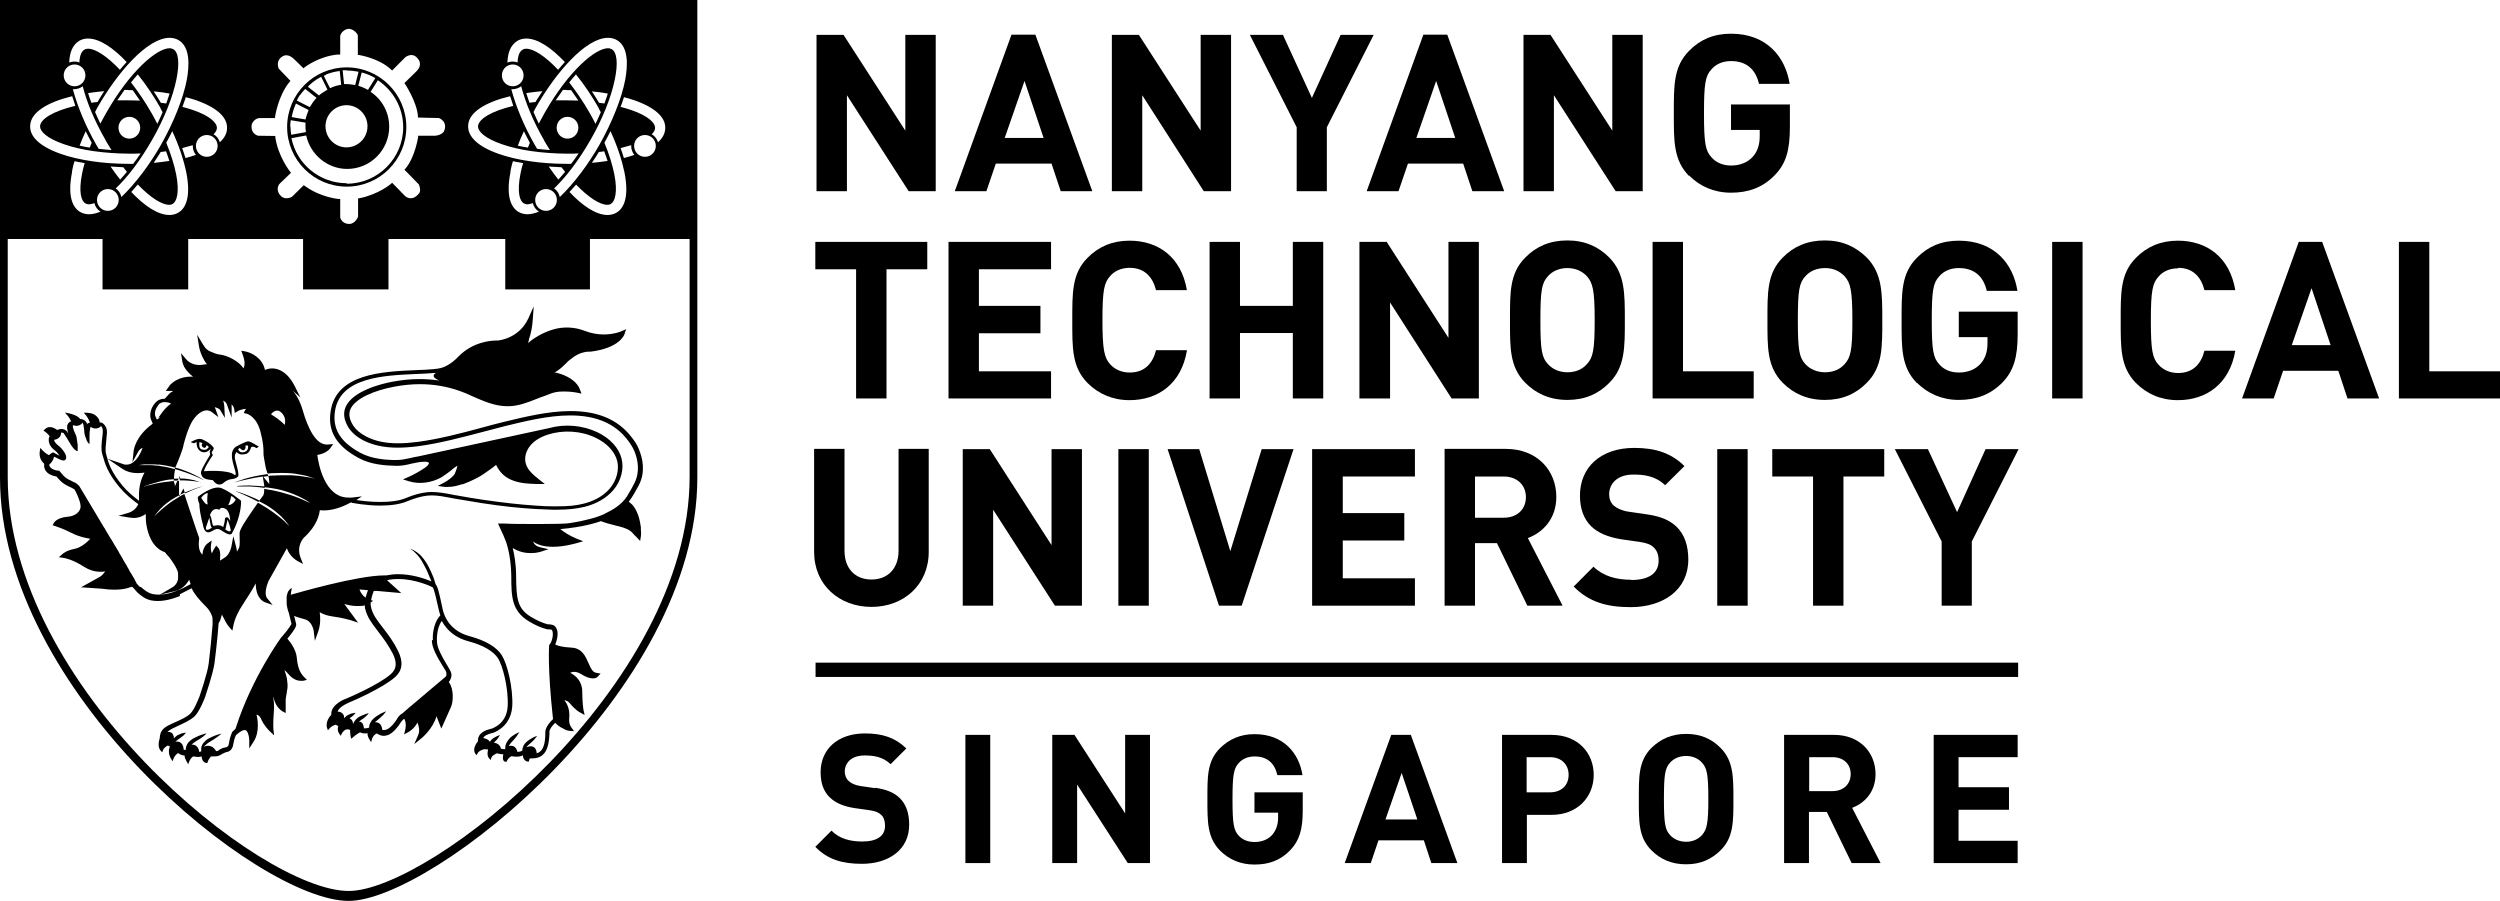
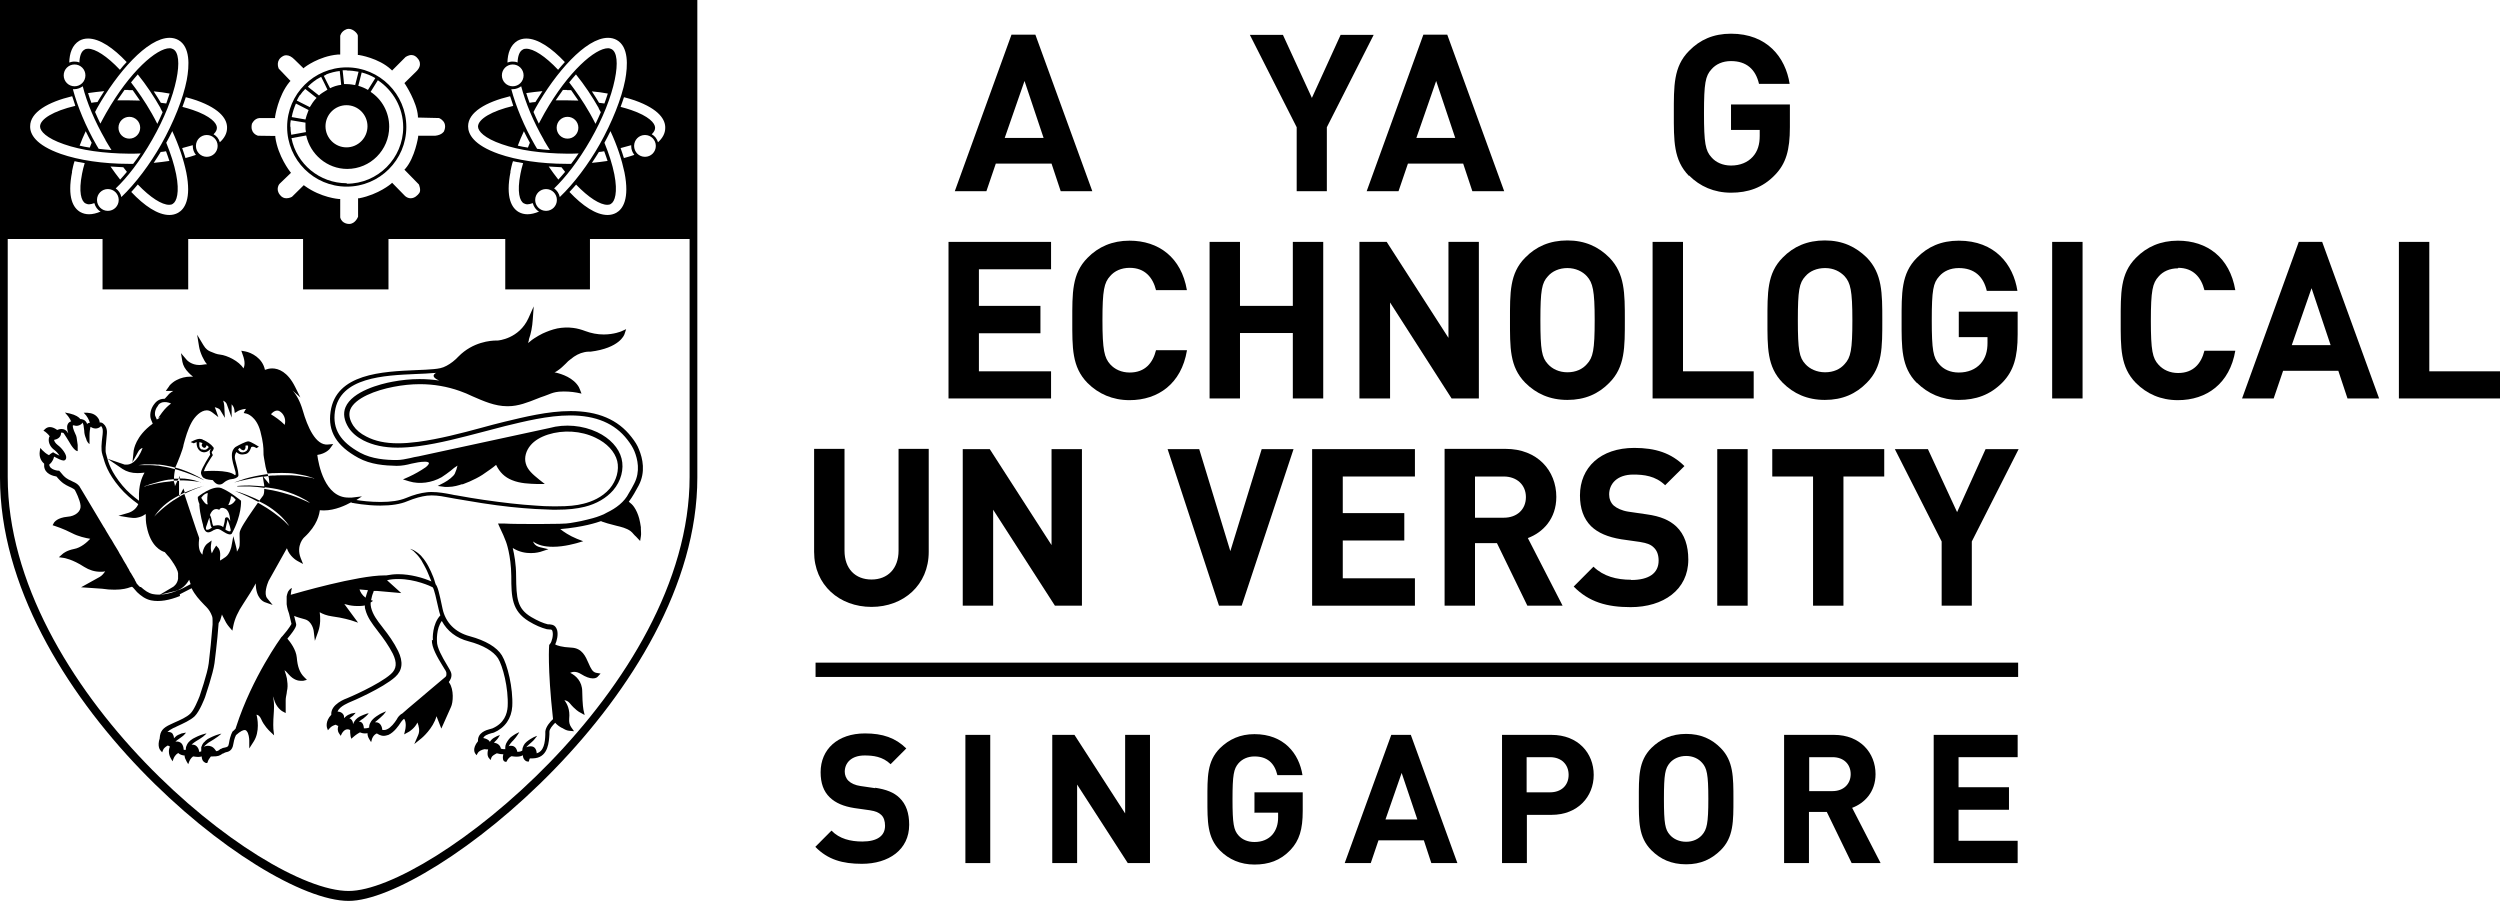
<svg xmlns="http://www.w3.org/2000/svg" width="222" height="80" viewBox="0 0 222 80" fill="none">
  <path d="M107.411 21.48V35.383H110.111V29.572H114.803V35.383H117.503V21.48H114.803V27.162H110.111V21.48H107.411Z" fill="black" />
  <path d="M105.397 31.1H102.654C102.376 32.219 101.69 33.08 100.319 33.08C99.59 33.08 98.99 32.801 98.583 32.349C98.069 31.768 97.898 31.1 97.898 28.431C97.898 25.763 98.048 25.096 98.583 24.514C98.969 24.062 99.569 23.783 100.319 23.783C101.669 23.783 102.376 24.643 102.654 25.763H105.397C104.904 22.857 102.89 21.372 100.297 21.372C98.776 21.372 97.533 21.91 96.569 22.9C95.177 24.299 95.219 26.043 95.219 28.453C95.219 30.864 95.177 32.585 96.569 34.006C97.533 34.974 98.798 35.534 100.297 35.534C102.869 35.534 104.904 34.049 105.397 31.143V31.1Z" fill="black" />
-   <path d="M75.207 8.458L80.692 16.981H83.092V3.099H80.392V11.601L74.907 3.099H72.507V16.981H75.207V8.458Z" fill="black" />
-   <path d="M101.433 8.458L106.897 16.981H109.318V3.099H106.618V11.601L101.133 3.099H98.733V16.981H101.433V8.458Z" fill="black" />
  <path d="M93.377 14.528L94.191 16.981H96.998L91.941 3.078H89.82L84.785 16.981H87.592L88.427 14.528H93.377ZM90.977 7.189L92.67 12.246H89.22L90.977 7.189Z" fill="black" />
  <path d="M93.334 32.973H86.927V29.594H92.391V27.162H86.927V23.912H93.334V21.48H84.228V35.383H93.334V32.973Z" fill="black" />
-   <path d="M102.012 39.882H99.312V53.785H102.012V39.882Z" fill="black" />
  <path d="M193.417 23.783C194.767 23.783 195.474 24.643 195.753 25.763H198.495C198.002 22.857 195.988 21.372 193.396 21.372C191.874 21.372 190.632 21.91 189.667 22.9C188.275 24.299 188.318 26.043 188.318 28.453C188.318 30.864 188.275 32.585 189.667 34.006C190.632 34.974 191.874 35.534 193.396 35.534C195.967 35.534 198.002 34.049 198.495 31.143H195.753C195.474 32.263 194.788 33.123 193.417 33.123C192.689 33.123 192.089 32.844 191.682 32.392C191.146 31.811 190.996 31.143 190.996 28.475C190.996 25.806 191.146 25.139 191.682 24.557C192.067 24.105 192.667 23.826 193.417 23.826V23.783Z" fill="black" />
  <path d="M93.377 48.405L87.891 39.882H85.492V53.785H88.192V45.262L93.677 53.785H96.076V39.882H93.377V48.405Z" fill="black" />
  <path d="M115.146 16.981H117.824V11.299L121.981 3.099H119.046L116.496 8.695L113.925 3.099H110.989L115.146 11.299V16.981Z" fill="black" />
  <path d="M110.261 53.785L114.867 39.882H112.039L109.254 48.943L106.49 39.882H103.683L108.247 53.785H110.261Z" fill="black" />
  <path d="M128.28 53.785H130.98V48.232H132.93L135.63 53.785H138.758L135.673 47.781C137.001 47.285 138.201 46.08 138.201 44.122C138.201 41.797 136.53 39.86 133.701 39.86H128.28V53.785ZM130.98 42.314H133.53C134.708 42.314 135.501 43.067 135.501 44.143C135.501 45.219 134.73 45.973 133.53 45.973H130.98V42.292V42.314Z" fill="black" />
-   <path d="M137.987 8.458L143.472 16.981H145.872V3.099H143.172V11.601L137.687 3.099H135.287V16.981H137.987V8.458Z" fill="black" />
  <path d="M156.949 28.431C156.949 30.842 156.906 32.564 158.299 33.984C159.263 34.953 160.485 35.513 162.049 35.513C163.613 35.513 164.813 34.974 165.777 33.984C167.17 32.585 167.148 30.842 167.148 28.431C167.148 26.021 167.148 24.299 165.777 22.879C164.791 21.91 163.613 21.351 162.049 21.351C160.485 21.351 159.263 21.889 158.299 22.879C156.906 24.278 156.949 26.021 156.949 28.431ZM160.313 24.536C160.699 24.084 161.32 23.804 162.07 23.804C162.82 23.804 163.399 24.105 163.806 24.536C164.32 25.117 164.491 25.763 164.491 28.431C164.491 31.1 164.341 31.746 163.806 32.327C163.42 32.779 162.82 33.059 162.07 33.059C161.32 33.059 160.699 32.758 160.313 32.327C159.777 31.746 159.649 31.1 159.649 28.431C159.649 25.763 159.777 25.117 160.313 24.536Z" fill="black" />
  <path d="M215.722 32.973V21.48H213.022V35.383H222V32.973H215.722Z" fill="black" />
  <path d="M163.698 53.785V42.314H167.32V39.882H157.378V42.314H160.999V53.785H163.698Z" fill="black" />
  <path d="M149.986 15.582C150.95 16.551 152.214 17.111 153.714 17.111C155.214 17.111 156.521 16.68 157.613 15.539C158.599 14.528 158.942 13.323 158.942 11.299V9.276H153.714V11.536H156.263V12.074C156.263 12.806 156.092 13.43 155.642 13.925C155.192 14.42 154.528 14.7 153.714 14.7C152.985 14.7 152.364 14.42 151.978 13.968C151.443 13.387 151.314 12.72 151.314 10.051C151.314 7.382 151.443 6.737 151.978 6.155C152.364 5.704 152.964 5.424 153.714 5.424C155.085 5.424 155.899 6.155 156.199 7.447H158.92C158.556 5.101 156.928 2.992 153.714 2.992C152.15 2.992 150.95 3.53 149.986 4.52C148.593 5.919 148.636 7.662 148.636 10.073C148.636 12.483 148.593 14.205 149.986 15.626V15.582Z" fill="black" />
  <path d="M144.843 51.482C143.558 51.482 142.379 51.181 141.501 50.32L139.744 52.085C141.094 53.462 142.701 53.914 144.8 53.914C147.693 53.914 149.921 52.386 149.921 49.696C149.921 48.469 149.6 47.458 148.85 46.747C148.271 46.209 147.479 45.843 146.214 45.671L144.586 45.434C144.029 45.348 143.579 45.133 143.3 44.896C143 44.617 142.893 44.251 142.893 43.906C142.893 42.959 143.6 42.142 145.036 42.142C145.957 42.142 147.007 42.249 147.864 43.089L149.578 41.388C148.4 40.226 147.007 39.774 145.122 39.774C142.122 39.774 140.301 41.517 140.301 43.992C140.301 45.155 140.622 46.059 141.286 46.726C141.908 47.328 142.786 47.694 143.965 47.888L145.636 48.125C146.279 48.232 146.6 48.362 146.857 48.62C147.157 48.9 147.286 49.309 147.286 49.782C147.286 50.901 146.429 51.504 144.843 51.504V51.482Z" fill="black" />
  <path d="M155.728 32.973H149.45V21.48H146.75V35.383H155.728V32.973Z" fill="black" />
  <path d="M155.192 39.882H152.492V53.785H155.192V39.882Z" fill="black" />
  <path d="M125.645 42.314V39.882H116.517V53.785H125.645V51.353H119.238V47.996H124.702V45.564H119.238V42.314H125.645Z" fill="black" />
  <path d="M135.437 33.984C136.401 34.953 137.622 35.513 139.187 35.513C140.751 35.513 141.951 34.974 142.915 33.984C144.307 32.585 144.286 30.842 144.286 28.431C144.286 26.021 144.286 24.299 142.915 22.879C141.951 21.91 140.751 21.351 139.187 21.351C137.622 21.351 136.401 21.889 135.437 22.879C134.044 24.278 134.087 26.021 134.087 28.431C134.087 30.842 134.044 32.564 135.437 33.984ZM137.451 24.536C137.837 24.084 138.458 23.804 139.187 23.804C139.915 23.804 140.536 24.105 140.922 24.536C141.436 25.117 141.608 25.763 141.608 28.431C141.608 31.1 141.458 31.746 140.922 32.327C140.536 32.779 139.936 33.059 139.187 33.059C138.437 33.059 137.837 32.758 137.451 32.327C136.915 31.746 136.787 31.1 136.787 28.431C136.787 25.763 136.915 25.117 137.451 24.536Z" fill="black" />
  <path d="M131.323 35.383V21.48H128.623V30.003L123.138 21.48H120.717V35.383H123.438V26.86L128.902 35.383H131.323Z" fill="black" />
  <path d="M170.212 33.984C171.198 34.953 172.441 35.513 173.94 35.513C175.44 35.513 176.726 35.082 177.84 33.941C178.804 32.93 179.168 31.724 179.168 29.701V27.678H173.94V29.938H176.49V30.455C176.49 31.186 176.319 31.811 175.869 32.306C175.419 32.801 174.755 33.08 173.94 33.08C173.19 33.08 172.59 32.801 172.205 32.349C171.669 31.768 171.541 31.1 171.541 28.431C171.541 25.763 171.669 25.117 172.205 24.536C172.59 24.084 173.19 23.804 173.94 23.804C175.312 23.804 176.126 24.536 176.426 25.827H179.147C178.783 23.481 177.154 21.372 173.94 21.372C172.376 21.372 171.176 21.91 170.212 22.9C168.819 24.299 168.862 26.043 168.862 28.453C168.862 30.864 168.819 32.585 170.212 34.006V33.984Z" fill="black" />
  <path d="M204.13 21.48L199.095 35.383H201.902L202.738 32.93H207.644L208.458 35.383H211.265L206.209 21.48H204.087H204.13ZM203.509 30.648L205.266 25.59L206.959 30.648H203.509Z" fill="black" />
  <path d="M124.188 16.981L125.024 14.528H129.93L130.745 16.981H133.573L128.516 3.078H126.395L121.36 16.981H124.188ZM127.531 7.189L129.223 12.246H125.774L127.531 7.189Z" fill="black" />
  <path d="M123.545 65.257L119.41 76.642H121.724L122.41 74.619H126.438L127.102 76.642H129.416L125.281 65.257H123.545ZM123.031 72.768L124.467 68.636L125.859 72.768H123.031Z" fill="black" />
  <path d="M18.17 42.464C18.17 42.464 18.212 42.507 18.255 42.529C18.255 42.529 18.255 42.529 18.277 42.529C18.277 42.529 18.32 42.529 18.32 42.55H18.363C18.448 42.593 18.898 42.636 18.898 42.636C19.37 43.304 19.798 42.938 19.884 42.852C19.97 42.766 20.27 42.572 20.548 42.55C20.827 42.529 21.105 42.421 21.169 42.249C21.169 42.249 21.169 42.206 21.169 42.185C21.169 42.185 21.169 42.142 21.169 42.12C21.169 41.819 20.977 41.216 20.891 40.85C20.762 40.398 20.998 40.14 20.998 40.14C21.255 40.377 21.469 40.398 21.834 40.312C22.176 40.226 22.305 39.709 22.305 39.709C22.476 39.58 22.776 39.795 22.776 39.795L22.991 39.666C22.991 39.666 22.284 39.214 22.069 39.193C21.855 39.171 21.105 39.58 20.998 39.645C20.977 39.645 20.934 39.688 20.891 39.709C20.762 39.817 20.591 40.032 20.591 40.42C20.591 40.915 20.762 41.345 20.912 41.905C20.934 42.034 20.934 42.12 20.912 42.185H20.848C20.27 41.668 18.148 41.84 18.148 41.84H18.105C18.212 41.474 18.491 41.044 18.684 40.742C18.791 40.57 18.877 40.441 18.898 40.42C18.898 40.355 18.77 40.226 18.812 40.14C18.812 40.14 18.812 40.118 18.834 40.097C18.941 40.011 18.984 39.795 18.984 39.795C18.984 39.752 18.941 39.731 18.92 39.688C18.748 39.451 18.384 39.214 18.105 39.085C18.062 39.085 18.041 39.064 18.02 39.042C17.934 38.999 17.87 38.978 17.805 38.978C17.527 38.913 16.927 39.258 16.927 39.258L17.206 39.365L17.463 39.258C17.42 39.731 17.677 40.118 18.062 40.161C18.448 40.205 18.705 39.839 18.705 39.839C18.705 39.839 18.727 39.839 18.663 39.989C18.577 40.118 18.663 40.377 18.663 40.377C18.663 40.377 17.913 41.56 17.848 41.926C17.848 42.012 17.848 42.099 17.891 42.185C17.891 42.185 17.934 42.249 17.955 42.292C17.955 42.292 17.955 42.314 17.977 42.335C17.977 42.357 18.02 42.378 18.041 42.4C18.041 42.4 18.041 42.4 18.062 42.421C18.084 42.443 18.105 42.464 18.148 42.486L18.17 42.464ZM21.276 39.774C21.276 39.774 21.427 39.903 21.469 39.946C21.534 39.968 21.598 39.989 21.641 39.989C21.791 39.925 21.834 39.731 21.791 39.58C21.791 39.58 21.941 39.516 22.026 39.58C22.026 39.58 22.091 39.925 21.834 40.075C21.662 40.183 21.469 40.205 21.319 40.118C21.319 40.118 21.298 40.118 21.276 40.075C21.234 40.032 21.169 39.989 21.148 39.903L21.276 39.774ZM17.934 39.925C17.763 39.86 17.698 39.709 17.698 39.559V39.473C17.698 39.473 17.698 39.43 17.698 39.387C17.698 39.322 17.698 39.279 17.72 39.258L17.977 39.344C17.977 39.344 17.934 39.43 17.913 39.494V39.537C17.913 39.602 17.955 39.666 18.041 39.731C18.277 39.882 18.341 39.537 18.341 39.537C18.341 39.537 18.512 39.623 18.534 39.709C18.534 39.709 18.32 40.075 17.955 39.903L17.934 39.925Z" fill="black" />
  <path d="M17.698 44.81C17.763 45.757 18.02 46.575 18.02 46.575C18.02 46.575 18.105 47.501 18.705 47.221C18.812 47.178 18.877 47.135 18.941 47.092C19.305 46.92 19.37 46.898 19.884 47.242C20.484 47.63 20.591 47.371 20.591 47.371C21.491 45.736 21.405 44.466 21.405 44.466C21.405 44.466 20.462 43.67 19.669 43.347C18.877 43.045 17.57 44.122 17.57 44.122C17.527 44.38 17.72 44.789 17.72 44.789L17.698 44.81ZM20.012 47.027L20.205 46.145C20.205 46.145 20.419 46.661 20.484 47.027C20.548 47.393 20.012 47.027 20.012 47.027ZM20.505 44.079C20.505 44.079 20.591 43.971 20.934 44.38C20.934 44.38 20.677 44.853 20.27 44.853C20.27 44.853 20.505 44.401 20.505 44.079ZM19.477 45.262C19.477 45.262 19.584 44.961 20.012 45.176C20.441 45.391 20.441 46.274 20.441 46.274C20.441 46.274 20.398 46.145 20.291 46.016C20.205 45.886 19.97 45.908 19.97 46.123C19.97 46.338 19.82 46.812 19.82 46.812C19.52 46.511 18.962 46.704 18.962 46.704C18.962 46.704 18.877 46.683 18.812 46.252C18.727 45.822 18.641 45.736 18.641 45.736C18.962 44.918 19.477 45.284 19.477 45.284V45.262ZM18.534 46.102C18.534 46.102 18.577 46.016 18.598 45.973C18.598 46.123 18.641 46.252 18.663 46.403C18.684 46.532 18.705 46.747 18.812 46.855C18.812 46.855 18.555 47.027 18.512 47.027C18.448 47.027 18.363 47.07 18.32 47.027C18.234 46.92 18.32 46.726 18.363 46.618C18.405 46.511 18.427 46.403 18.47 46.295C18.47 46.231 18.512 46.188 18.534 46.145V46.102ZM18.448 43.777C18.448 43.777 18.341 44.531 18.448 44.767C18.448 44.767 18.32 44.961 17.87 44.208C17.87 44.208 18.084 43.842 18.448 43.777Z" fill="black" />
  <path d="M21.062 43.196C21.448 43.196 21.812 43.196 22.176 43.196C22.648 43.218 23.076 43.261 23.505 43.325V43.196C23.012 43.153 22.541 43.132 22.176 43.11C21.512 43.11 21.084 43.153 21.084 43.153L21.062 43.196Z" fill="black" />
  <path d="M18.105 42.636C18.105 42.636 17.848 42.443 17.355 42.206C16.927 41.991 16.306 41.711 15.556 41.517L15.513 41.647C16.049 41.797 16.627 41.991 17.248 42.249C17.527 42.357 17.805 42.486 18.084 42.636H18.105Z" fill="black" />
  <path d="M15.77 42.68L15.856 42.507C15.727 42.507 15.577 42.507 15.427 42.507V42.68C15.556 42.68 15.663 42.68 15.77 42.68Z" fill="black" />
  <path d="M30.79 5.983C27.876 5.983 25.497 8.351 25.497 11.278C25.497 14.205 27.876 16.573 30.79 16.573C33.704 16.573 36.082 14.205 36.082 11.278C36.082 8.351 33.704 5.983 30.79 5.983ZM33.318 6.952L32.675 7.985C32.418 7.834 32.118 7.705 31.818 7.619L32.118 6.435C32.547 6.543 32.954 6.715 33.318 6.93V6.952ZM32.633 11.213C32.633 12.246 31.797 13.086 30.768 13.086C29.74 13.086 28.904 12.246 28.904 11.213C28.904 10.18 29.74 9.341 30.768 9.341C31.797 9.341 32.633 10.18 32.633 11.213ZM30.79 6.263C31.154 6.263 31.497 6.306 31.84 6.371L31.54 7.554C31.39 7.533 31.111 7.468 30.768 7.468C30.683 7.468 30.619 7.468 30.554 7.468L30.426 6.242C30.533 6.242 30.661 6.242 30.79 6.242V6.263ZM28.969 6.607C29.354 6.457 29.761 6.349 30.169 6.306L30.297 7.533C29.933 7.576 29.611 7.684 29.311 7.834L29.076 7.382L28.754 6.737C28.754 6.737 28.883 6.672 28.969 6.629V6.607ZM28.112 7.038C28.112 7.038 28.154 7.038 28.176 7.016C28.283 6.952 28.39 6.887 28.519 6.823L28.84 7.468L29.076 7.963C28.926 8.05 28.776 8.157 28.626 8.243C28.519 8.308 28.412 8.394 28.326 8.48L27.34 7.705C27.469 7.554 27.747 7.296 28.112 7.059V7.038ZM26.655 8.437C26.783 8.243 26.933 8.071 27.105 7.899L28.112 8.695C28.112 8.695 28.069 8.738 28.047 8.76C27.833 8.996 27.662 9.255 27.512 9.513L26.355 8.932C26.44 8.738 26.547 8.566 26.633 8.437H26.655ZM26.269 9.19L27.404 9.771C27.255 10.137 27.169 10.438 27.126 10.611L25.905 10.396C25.99 9.922 26.14 9.513 26.29 9.169L26.269 9.19ZM25.776 11.256C25.776 11.063 25.776 10.869 25.819 10.675L27.126 10.89C27.126 10.998 27.126 11.106 27.126 11.213C27.126 11.386 27.126 11.558 27.169 11.73L25.862 11.967C25.819 11.73 25.797 11.493 25.797 11.256H25.776ZM30.79 16.271C28.369 16.271 26.333 14.549 25.883 12.268L27.19 12.031C27.555 13.71 29.054 15.001 30.833 15.001C32.89 15.001 34.561 13.323 34.561 11.256C34.561 9.965 33.918 8.824 32.911 8.157L33.554 7.124C34.904 8.028 35.804 9.556 35.804 11.299C35.804 14.054 33.554 16.314 30.79 16.314V16.271Z" fill="black" />
  <path d="M17.827 42.852C17.827 42.852 17.463 42.658 16.777 42.55C16.541 42.507 16.263 42.486 15.963 42.486V42.658C16.198 42.658 16.456 42.658 16.691 42.68C17.055 42.701 17.441 42.744 17.827 42.83V42.852Z" fill="black" />
  <path d="M15.963 52.774C15.963 52.774 16.477 52.516 17.013 52.236C17.313 52.838 17.677 53.226 18.127 53.699L18.32 53.893C18.555 54.13 18.705 54.388 18.812 54.668C18.877 54.818 18.877 54.947 18.877 55.12C18.877 55.206 18.877 55.313 18.877 55.421V55.464C18.791 56.605 18.641 58.025 18.534 58.908C18.427 59.812 17.72 61.813 17.72 61.835C17.591 62.158 17.227 63.062 16.905 63.363C16.584 63.686 15.984 63.944 15.448 64.181C15.341 64.224 15.213 64.288 15.127 64.332C14.463 64.633 14.227 64.934 14.184 65.515C14.184 65.515 14.184 65.537 14.184 65.558C13.949 66.269 14.206 66.591 14.249 66.634L14.399 66.807L14.484 66.591C14.527 66.462 14.699 66.311 14.891 66.204C14.956 66.225 15.041 66.247 15.084 66.29C14.977 66.548 14.934 66.936 15.17 67.345L15.32 67.603L15.427 67.323C15.427 67.323 15.556 67 15.834 66.871C15.984 67.022 16.198 67.065 16.327 67.086H16.391C16.391 67.258 16.456 67.409 16.563 67.603L16.713 67.861L16.82 67.581C16.82 67.581 16.927 67.323 17.141 67.172C17.141 67.172 17.163 67.172 17.184 67.172C17.334 67.194 17.463 67.216 17.591 67.216C17.72 67.216 17.827 67.194 17.913 67.172C17.913 67.323 17.955 67.452 18.02 67.56C18.127 67.71 18.277 67.732 18.277 67.754H18.405L18.448 67.646C18.491 67.474 18.62 67.323 18.727 67.172C18.77 67.172 18.834 67.172 18.877 67.172C19.391 67.172 19.498 67.108 19.777 66.914H19.82C19.82 66.914 19.948 66.828 20.034 66.807C20.27 66.763 20.634 66.677 20.719 66.075C20.805 65.558 20.934 65.322 20.955 65.278C21.362 64.913 21.598 64.826 21.727 64.826C21.791 64.826 21.855 64.848 21.898 64.913C22.091 65.106 22.134 65.601 22.134 65.752V66.462L22.519 65.86C23.098 64.977 22.862 63.75 22.776 63.471C22.776 63.471 22.776 63.471 22.798 63.471C22.884 63.471 23.076 63.578 23.183 63.836C23.419 64.418 23.912 64.891 23.933 64.913L24.34 65.3L24.276 64.74C24.276 64.74 24.233 64.267 24.319 63.169C24.362 62.61 24.319 62.158 24.233 61.835C24.255 61.899 24.298 61.964 24.319 62.05C24.512 62.825 25.026 63.126 25.048 63.148L25.369 63.32V62.696C25.369 62.523 25.369 62.351 25.369 62.201C25.369 61.986 25.412 61.792 25.455 61.577C25.455 61.447 25.497 61.318 25.519 61.168C25.562 60.866 25.519 60.543 25.476 60.242C25.433 60.027 25.369 59.833 25.283 59.575C25.283 59.575 25.283 59.532 25.262 59.51C25.348 59.575 25.497 59.704 25.648 59.898C26.076 60.393 26.505 60.457 26.719 60.457C26.826 60.457 26.89 60.457 26.912 60.457L27.255 60.371L26.997 60.113C26.612 59.726 26.419 59.188 26.355 58.391C26.29 57.681 25.776 57.014 25.519 56.712C26.312 55.765 26.333 55.529 26.29 55.378L26.119 54.689C26.355 54.797 26.676 54.883 27.062 54.991C27.726 55.163 27.855 56.002 27.855 56.024L27.962 56.906L28.262 56.067C28.476 55.443 28.454 54.818 28.39 54.366C28.647 54.517 29.012 54.668 29.483 54.732C30.468 54.861 31.133 55.077 31.154 55.077L31.797 55.292L30.576 53.635C30.854 53.721 31.176 53.785 31.497 53.807C31.904 53.828 32.204 53.807 32.397 53.764C32.397 53.871 32.397 54.001 32.44 54.108C32.611 54.818 33.061 55.4 33.49 55.959L33.618 56.131C34.025 56.648 34.518 57.337 34.882 58.047C35.268 58.843 35.225 59.403 34.711 59.855C33.661 60.802 30.833 62.007 30.811 62.007C30.747 62.029 29.333 62.523 29.419 63.471C28.861 64.052 29.033 64.59 29.033 64.611L29.119 64.848L29.29 64.654C29.419 64.504 29.633 64.396 29.826 64.353C29.89 64.418 29.954 64.439 30.04 64.461C29.976 64.676 29.954 64.913 30.126 65.149L30.254 65.343L30.361 65.128C30.361 65.128 30.554 64.762 30.854 64.762C30.918 64.762 30.961 64.762 31.026 64.805H31.09C31.09 64.977 31.09 65.149 31.133 65.386L31.197 65.601L31.368 65.451C31.368 65.451 31.625 65.214 31.947 65.042H31.99C31.99 65.042 32.183 65.128 32.375 65.128C32.461 65.128 32.547 65.128 32.633 65.106C32.633 65.278 32.675 65.451 32.783 65.623L32.954 65.903L33.04 65.601C33.04 65.601 33.147 65.257 33.468 65.128L33.532 65.171C33.532 65.171 33.79 65.343 34.068 65.343C34.218 65.343 34.347 65.3 34.497 65.257C35.011 65.02 35.418 64.418 35.568 64.181C35.697 63.987 35.846 63.836 35.889 63.836C35.889 63.836 35.889 63.836 35.932 63.901C36.104 64.245 35.996 64.74 35.996 64.74L35.889 65.214L36.318 64.977C36.318 64.977 36.832 64.676 37.068 64.159C37.196 64.482 37.303 64.891 37.132 65.278L36.789 66.075L37.453 65.537C37.453 65.537 38.461 64.697 38.761 63.6L39.189 64.697L39.403 64.224C39.403 64.224 39.875 63.148 40.046 62.782C40.239 62.394 40.325 61.232 39.896 60.63L39.853 60.565C39.982 60.393 40.153 60.113 40.068 59.769C40.025 59.618 39.896 59.381 39.66 58.994C39.296 58.391 38.782 57.487 38.803 56.949C38.803 56.949 38.718 55.83 39.232 55.141C39.703 56.024 40.517 56.669 41.61 56.949C42.917 57.294 43.817 57.832 44.224 58.456C44.631 59.101 45.167 61.081 45.081 62.739C45.038 63.384 44.781 64.245 43.689 64.697H43.646C43.646 64.697 43.581 64.74 43.517 64.74C43.174 64.826 42.403 65.063 42.446 65.817C41.889 66.505 42.189 66.871 42.189 66.893L42.317 67.065L42.425 66.871C42.532 66.677 42.81 66.57 43.024 66.527C43.089 66.527 43.153 66.548 43.239 66.548C43.282 66.548 43.324 66.548 43.346 66.548C43.217 67.043 43.367 67.28 43.41 67.302L43.56 67.495L43.646 67.258C43.689 67.129 43.903 67 44.117 66.893C44.331 66.957 44.546 66.979 44.696 66.979C44.631 67.216 44.653 67.388 44.696 67.517C44.76 67.603 44.824 67.646 44.889 67.646H44.974L45.017 67.56C45.124 67.345 45.274 67.216 45.424 67.151C45.574 67.172 45.724 67.194 45.853 67.194C46.11 67.194 46.281 67.151 46.431 67.065C46.431 67.237 46.495 67.388 46.581 67.474C46.688 67.603 46.817 67.624 46.838 67.624H46.967L46.988 67.517C46.988 67.452 47.031 67.409 47.053 67.345C47.096 67.345 47.138 67.345 47.181 67.345C47.288 67.345 47.417 67.345 47.545 67.323C48.702 67.151 48.745 65.838 48.788 65.214C48.788 65.128 48.788 65.042 48.788 64.977C48.788 64.74 49.067 64.418 49.302 64.181C49.452 64.353 49.667 64.525 49.924 64.654H49.945C50.117 64.762 50.309 64.87 50.524 64.891L50.974 64.934L50.717 64.568C50.566 64.332 50.524 64.138 50.545 63.815C50.631 62.997 50.352 62.48 50.117 62.179C50.309 62.201 50.459 62.287 50.588 62.437C51.059 63.019 51.467 63.255 51.488 63.255L51.916 63.492L51.809 63.019C51.809 63.019 51.724 62.631 51.702 61.404C51.702 60.5 51.124 59.984 50.631 59.747C50.738 59.704 50.845 59.661 50.995 59.661C51.188 59.661 51.381 59.726 51.595 59.855C52.002 60.113 52.366 60.242 52.645 60.242C52.923 60.242 53.031 60.135 53.074 60.092L53.331 59.812L52.945 59.747C52.623 59.682 52.474 59.381 52.259 58.886C52.002 58.305 51.702 57.552 50.738 57.509C49.859 57.466 49.452 57.315 49.302 57.229C49.452 56.906 49.581 56.368 49.474 55.959C49.388 55.679 49.238 55.55 49.109 55.507C49.024 55.464 48.895 55.464 48.81 55.443C48.745 55.443 48.702 55.443 48.66 55.443C48.21 55.335 47.738 55.12 47.181 54.797C45.917 54.044 45.853 53.14 45.831 51.16C45.831 50.062 45.66 49.201 45.531 48.663C46.11 49.029 46.688 49.115 47.138 49.115C47.631 49.115 47.953 49.007 47.974 49.007L48.702 48.77L47.974 48.598C47.695 48.534 47.503 48.405 47.395 48.211C47.374 48.168 47.353 48.125 47.331 48.082C47.76 48.405 48.338 48.555 49.109 48.555C50.159 48.555 51.166 48.232 51.209 48.232L51.788 48.06L51.231 47.845C50.545 47.565 50.052 47.221 49.752 46.984C51.788 46.812 53.009 46.403 53.373 46.274C53.438 46.317 53.502 46.338 53.588 46.36C53.823 46.446 54.059 46.511 54.316 46.575C54.445 46.618 54.595 46.64 54.723 46.683C55.173 46.79 55.623 46.898 55.987 47.156C56.095 47.242 56.18 47.328 56.266 47.436C56.33 47.522 56.416 47.587 56.48 47.651L56.844 48.039L56.909 47.63C56.952 47.415 56.909 47.178 56.909 46.963V46.812C56.866 46.532 56.823 46.274 56.759 46.037C56.652 45.65 56.502 45.305 56.309 45.026C56.18 44.832 56.009 44.681 55.837 44.552C56.18 44.1 56.459 43.584 56.716 43.11C57.337 41.926 57.08 40.721 56.737 39.903C56.609 39.559 56.395 39.214 56.073 38.806C54.873 37.256 53.095 36.503 50.674 36.503C48.638 36.503 46.517 37.041 44.803 37.45C44.117 37.622 43.431 37.794 42.746 37.988C40.925 38.483 39.018 38.978 37.132 39.236C36.468 39.322 35.889 39.365 35.354 39.365C34.218 39.365 33.297 39.171 32.525 38.762C32.011 38.504 31.625 38.181 31.368 37.794C31.026 37.256 30.94 36.782 31.111 36.352C31.54 35.34 33.361 34.652 34.947 34.35C35.718 34.2 36.511 34.114 37.282 34.114C38.546 34.114 39.725 34.329 40.818 34.716C41.203 34.845 41.589 35.017 41.953 35.19C42.939 35.62 43.946 36.072 45.038 36.072H45.124C46.024 36.072 46.881 35.728 47.695 35.405C47.91 35.319 48.124 35.233 48.338 35.168C48.467 35.125 48.574 35.082 48.681 35.039C49.002 34.91 49.217 34.824 49.645 34.781C50.202 34.738 50.759 34.781 51.231 34.867L51.638 34.953L51.488 34.566C51.488 34.566 51.424 34.436 51.402 34.372C50.931 33.554 49.902 33.21 49.324 33.08C49.302 33.08 49.26 33.08 49.238 33.08C49.388 32.994 49.538 32.908 49.667 32.801C49.881 32.65 50.052 32.456 50.245 32.284C50.374 32.133 50.524 32.004 50.674 31.897C51.059 31.574 51.467 31.359 51.895 31.273C52.002 31.251 52.109 31.23 52.216 31.23C52.281 31.23 52.366 31.23 52.431 31.23C55.023 30.907 55.43 29.744 55.452 29.68L55.602 29.228L55.173 29.422C55.173 29.422 54.531 29.701 53.609 29.701C53.052 29.701 52.495 29.594 51.981 29.4C51.638 29.271 51.274 29.163 50.909 29.12C50.438 29.056 49.945 29.077 49.495 29.163C49.002 29.271 48.617 29.422 48.188 29.615C47.953 29.723 47.674 29.895 47.438 30.046C47.288 30.132 47.203 30.218 47.117 30.282C47.053 30.347 46.988 30.39 46.881 30.455C46.924 30.369 46.946 30.282 46.967 30.196V30.132C47.16 29.594 47.267 29.013 47.31 28.367L47.395 27.205L46.924 28.259C46.088 30.089 44.246 30.239 44.181 30.239C44.181 30.239 44.139 30.239 44.074 30.239C43.603 30.239 41.996 30.347 40.71 31.66C40.389 32.004 40.025 32.284 39.66 32.478C39.275 32.693 38.932 32.736 38.503 32.779C38.053 32.822 37.539 32.844 36.982 32.865C33.961 32.994 29.826 33.166 29.354 36.567C29.097 38.31 29.89 39.602 31.818 40.656C32.911 41.259 34.197 41.345 35.204 41.367H35.247C35.697 41.367 36.125 41.281 36.532 41.173C36.939 41.087 37.325 41.001 37.711 41.001H37.775C37.925 41.001 38.032 41.044 38.075 41.087C38.139 41.173 37.968 41.367 37.796 41.496C37.325 41.819 36.832 42.099 36.318 42.335L35.782 42.572L36.339 42.744C37.261 43.024 38.332 42.873 39.211 42.378C39.489 42.206 39.768 41.991 40.025 41.797C40.218 41.625 40.41 41.474 40.625 41.345C40.582 41.56 40.496 41.819 40.389 42.055C40.282 42.292 39.81 42.658 39.446 42.852L38.868 43.153L39.511 43.239C39.511 43.239 39.703 43.239 39.789 43.239C40.282 43.239 40.753 43.089 41.01 43.002H41.096C41.503 42.852 41.91 42.68 42.275 42.486C42.66 42.292 43.024 42.055 43.367 41.797C43.431 41.754 43.517 41.69 43.581 41.647C43.731 41.539 43.903 41.41 44.053 41.281C44.374 41.948 44.824 42.378 45.467 42.636C46.196 42.938 47.01 42.959 47.738 42.981H48.381L47.888 42.593C47.331 42.142 46.838 41.733 46.688 41.151C46.538 40.635 46.71 40.011 47.117 39.537C47.46 39.128 47.995 38.806 48.66 38.59C50.01 38.16 51.595 38.246 52.881 38.87C53.888 39.344 54.595 40.097 54.809 40.936C55.002 41.733 54.745 42.68 54.145 43.39C53.459 44.186 52.516 44.552 51.831 44.724C51.166 44.896 50.459 44.961 49.474 44.961C49.345 44.961 49.217 44.961 49.067 44.961C48.595 44.961 48.081 44.94 47.567 44.896C46.174 44.81 44.674 44.638 42.896 44.38C42.21 44.272 41.46 44.165 40.56 43.992C40.41 43.971 40.26 43.949 40.089 43.906C39.532 43.799 38.932 43.691 38.353 43.691C38.203 43.691 38.032 43.691 37.904 43.713C37.346 43.777 36.746 43.928 36.039 44.229C35.461 44.466 34.711 44.574 33.79 44.574C32.868 44.574 32.054 44.466 31.647 44.401L32.14 44.079L31.24 44.186C31.24 44.186 31.047 44.186 30.94 44.186C28.84 44.186 28.283 41.238 28.176 40.398C28.947 40.291 29.311 39.839 29.311 39.817L29.59 39.43L29.119 39.473C28.026 39.58 27.297 37.88 26.89 36.459C26.633 35.577 26.29 35.017 25.969 34.673L26.676 35.297L26.205 34.35C25.54 33.016 24.726 32.715 24.169 32.715C23.912 32.715 23.698 32.779 23.526 32.844C23.312 31.789 22.326 31.316 21.791 31.208L21.427 31.143L21.555 31.509C21.791 32.133 21.727 32.499 21.619 32.715C21.234 32.069 20.162 31.552 19.541 31.488C19.284 31.466 19.005 31.359 18.663 31.208C18.512 31.143 18.277 31.014 18.062 30.648L17.506 29.723L17.677 30.777C17.763 31.316 18.105 32.047 18.384 32.349C18.298 32.349 18.191 32.349 18.105 32.37C17.977 32.392 17.848 32.413 17.698 32.413C16.991 32.413 16.605 31.983 16.584 31.961L16.07 31.359L16.198 32.133C16.263 32.456 16.434 32.779 16.756 33.102C16.863 33.231 17.013 33.339 17.141 33.446C17.098 33.446 17.055 33.446 17.013 33.446H16.927C16.477 33.446 16.049 33.554 15.684 33.748C15.47 33.855 15.277 34.006 15.106 34.178C15.063 34.221 15.02 34.286 14.999 34.329L14.72 34.716H15.149C15.149 34.716 15.299 34.716 15.384 34.716C15.256 34.781 15.149 34.867 15.02 34.974C15.02 34.974 14.934 35.06 14.87 35.147C14.806 35.211 14.699 35.34 14.634 35.405C14.27 35.405 13.97 35.534 13.734 35.835C13.413 36.223 13.284 36.718 13.37 37.127C13.37 37.127 13.456 37.407 13.563 37.622C12.02 38.741 11.892 39.946 11.87 40.011L11.763 41.044L12.256 40.14C12.363 39.925 12.513 39.817 12.663 39.774C12.17 41.108 11.527 41.259 11.249 41.259C11.142 41.259 11.078 41.259 11.078 41.259L9.556 40.742L10.885 41.647C11.249 41.883 11.677 42.012 12.213 42.012C12.427 42.012 12.642 41.991 12.835 41.969C12.577 42.421 12.299 43.132 12.342 44.229C12.342 44.315 12.342 44.38 12.342 44.466C11.827 44.079 11.313 43.648 10.885 43.132C9.856 41.905 9.62 41.065 9.492 40.57C9.471 40.484 9.449 40.398 9.428 40.334C9.321 40.032 9.406 39.451 9.449 38.978C9.449 38.806 9.492 38.655 9.492 38.504C9.535 38.052 9.342 37.772 9.235 37.686C9.128 37.557 8.978 37.493 8.849 37.514C8.849 37.364 8.785 37.213 8.678 37.084C8.485 36.825 8.185 36.675 7.756 36.653H7.435L7.649 36.89C7.649 36.89 7.928 37.256 7.971 37.557C7.906 37.557 7.842 37.557 7.799 37.6C7.799 37.6 7.756 37.622 7.735 37.643C7.606 37.256 7.264 37.213 7.156 37.213C7.156 37.213 7.156 37.213 7.135 37.213C7.006 37.041 6.728 36.847 6.192 36.718L5.764 36.632L6.042 36.955C6.042 36.955 6.235 37.213 6.321 37.428C6.321 37.428 6.299 37.428 6.278 37.428C6.149 37.471 6.042 37.579 5.999 37.708C5.914 37.923 5.978 38.203 6.064 38.483C6.021 38.44 5.999 38.397 5.978 38.353C5.849 38.181 5.678 38.095 5.464 38.095C5.314 38.095 5.164 38.138 5.078 38.181C4.907 38.052 4.671 37.923 4.435 37.923C4.264 37.923 4.114 37.988 3.985 38.117L3.857 38.246L4.007 38.332C4.007 38.332 4.285 38.547 4.414 38.741C4.35 38.827 4.328 38.913 4.328 39.021C4.307 39.365 4.5 39.731 4.842 39.968C5.035 40.118 5.185 40.312 5.292 40.463C5.142 40.398 4.971 40.312 4.821 40.226L4.714 40.161L4.607 40.226C4.607 40.226 4.478 40.291 4.35 40.42C4.114 40.312 3.878 40.097 3.771 39.989L3.578 39.774L3.535 40.054C3.45 40.592 3.664 40.958 3.921 41.173C3.921 41.259 3.921 41.324 3.921 41.41C3.985 42.099 4.735 42.271 5.014 42.314C5.507 42.916 5.807 43.045 6.107 43.196C6.192 43.239 6.257 43.261 6.342 43.304C6.514 43.39 6.599 43.454 6.642 43.497L6.685 43.584C6.685 43.584 7.114 44.38 7.156 44.918C7.199 45.413 6.685 45.843 5.999 45.886C5.078 45.973 4.842 46.36 4.8 46.403L4.671 46.64L4.928 46.726C4.928 46.726 5.614 46.941 6.407 47.35C6.942 47.63 7.606 47.781 8.014 47.845C7.714 48.168 7.178 48.641 6.578 48.749C5.914 48.878 5.592 49.158 5.571 49.179L5.228 49.481L5.678 49.545C5.678 49.545 6.428 49.653 7.478 50.342C7.928 50.621 8.399 50.772 8.913 50.772C9.063 50.772 9.213 50.772 9.342 50.729C9.213 50.923 9.042 51.138 8.828 51.246C8.292 51.547 7.821 51.805 7.821 51.805L7.199 52.15L9.063 52.279C9.471 52.343 9.835 52.365 10.178 52.365C10.885 52.365 11.335 52.236 11.549 52.15C11.613 52.15 11.677 52.106 11.699 52.106C11.785 52.106 11.935 52.322 12.02 52.408C12.085 52.472 12.127 52.537 12.17 52.58C12.513 52.903 12.899 53.204 13.413 53.312C14.163 53.462 15.02 53.312 15.984 52.924L15.963 52.774ZM32.461 53.075C32.161 52.86 31.99 52.559 31.925 52.343L32.675 52.408C32.59 52.623 32.525 52.86 32.461 53.075ZM38.353 56.82C38.311 57.487 38.868 58.413 39.275 59.08C39.318 59.145 39.339 59.188 39.382 59.252C39.382 59.274 39.403 59.295 39.425 59.317C39.425 59.36 39.468 59.381 39.489 59.424C39.489 59.446 39.511 59.467 39.532 59.489C39.553 59.532 39.575 59.575 39.596 59.618C39.596 59.618 39.639 59.704 39.639 59.747C39.639 59.747 39.639 59.79 39.639 59.812C39.639 59.812 39.639 59.919 39.639 59.962C39.639 59.962 39.596 60.048 39.575 60.092C39.532 60.135 39.446 60.199 39.318 60.307C39.039 60.544 38.611 60.909 38.118 61.318C37.839 61.555 37.561 61.792 37.282 62.029C36.511 62.674 35.825 63.255 35.718 63.363C35.482 63.471 35.289 63.75 35.247 63.858C35.032 64.202 34.711 64.611 34.368 64.762C34.282 64.805 34.197 64.826 34.111 64.826C34.047 64.826 33.982 64.826 33.94 64.805C33.94 64.568 33.79 64.138 33.383 64.138C33.361 64.138 33.318 64.138 33.297 64.138C33.34 64.095 33.383 64.052 33.447 64.009C33.661 63.836 33.897 63.621 34.047 63.471C34.197 63.298 34.282 63.169 34.282 63.169C34.282 63.169 34.132 63.212 33.918 63.32C33.811 63.363 33.704 63.428 33.575 63.514C33.468 63.578 33.34 63.664 33.211 63.772C33.147 63.836 33.104 63.88 33.04 63.944C32.975 64.009 32.954 64.073 32.911 64.138C32.825 64.267 32.783 64.418 32.783 64.547C32.783 64.547 32.783 64.59 32.783 64.611C32.654 64.654 32.547 64.676 32.44 64.676C32.375 64.676 32.354 64.676 32.311 64.676C32.311 64.547 32.268 64.332 32.161 64.202C32.075 64.116 31.99 64.073 31.861 64.095C31.883 64.073 31.925 64.052 31.947 64.03C32.033 63.944 32.14 63.88 32.247 63.815C32.333 63.75 32.44 63.664 32.504 63.6C32.654 63.471 32.74 63.341 32.74 63.341C32.74 63.341 32.611 63.341 32.418 63.428C32.333 63.449 32.204 63.514 32.097 63.557C31.99 63.6 31.861 63.664 31.754 63.75C31.647 63.836 31.54 63.944 31.476 64.052C31.411 64.138 31.39 64.224 31.347 64.31C31.347 64.181 31.326 64.052 31.24 63.944C31.197 63.88 31.133 63.815 31.026 63.793C31.068 63.75 31.133 63.729 31.176 63.686C31.261 63.621 31.326 63.578 31.39 63.514C31.497 63.406 31.583 63.298 31.583 63.298C31.583 63.298 31.476 63.298 31.304 63.341C31.218 63.341 31.133 63.384 31.047 63.428C30.961 63.449 30.854 63.514 30.768 63.578C30.683 63.643 30.619 63.707 30.554 63.772C30.554 63.643 30.554 63.514 30.468 63.428C30.34 63.234 30.126 63.191 29.976 63.191C30.147 62.696 31.047 62.373 31.068 62.351C31.197 62.308 34.004 61.103 35.097 60.113C35.739 59.532 35.825 58.779 35.354 57.81C34.989 57.057 34.475 56.346 34.047 55.808L33.918 55.636C33.511 55.12 33.104 54.582 32.954 53.958C32.911 53.807 32.911 53.656 32.911 53.505L33.125 53.355L32.954 53.29C32.997 53.053 33.061 52.795 33.168 52.559C33.168 52.537 33.168 52.516 33.19 52.472H33.447L35.632 52.666L34.368 51.525C34.69 51.439 35.032 51.418 35.397 51.418C36.875 51.418 38.268 52.063 38.418 52.15C38.546 52.257 38.761 53.247 38.953 54.108C38.996 54.28 39.039 54.474 39.103 54.646C38.375 55.421 38.418 56.712 38.439 56.863L38.353 56.82ZM28.326 45.305C28.454 45.305 28.604 45.327 28.754 45.327C29.761 45.327 30.726 44.853 31.154 44.617C31.197 44.617 31.24 44.617 31.261 44.66H31.326C31.326 44.66 32.483 44.896 33.768 44.896C34.754 44.896 35.568 44.767 36.168 44.509C36.854 44.229 37.411 44.079 37.925 44.014C38.053 44.014 38.182 43.992 38.332 43.992C38.889 43.992 39.446 44.1 40.003 44.208C40.153 44.229 40.325 44.272 40.475 44.294C41.375 44.444 42.124 44.574 42.81 44.681C44.61 44.961 46.11 45.112 47.524 45.198C48.038 45.219 48.553 45.241 49.045 45.262C49.174 45.262 49.324 45.262 49.452 45.262C50.459 45.262 51.209 45.176 51.916 45.004C52.966 44.746 53.845 44.229 54.445 43.541C55.152 42.723 55.43 41.647 55.195 40.721C54.959 39.774 54.166 38.913 53.031 38.375C51.745 37.772 50.181 37.622 48.788 38.009L37.154 40.527C36.896 40.57 36.661 40.613 36.425 40.678C36.018 40.764 35.632 40.85 35.225 40.85H35.182C34.304 40.85 33.018 40.764 31.99 40.205C30.211 39.236 29.526 38.095 29.74 36.546C30.169 33.489 34.111 33.339 36.961 33.21C37.518 33.188 38.075 33.166 38.525 33.123C38.611 33.123 38.675 33.123 38.739 33.102C38.461 33.253 38.311 33.489 38.996 33.791C38.418 33.705 37.839 33.662 37.239 33.662C36.447 33.662 35.632 33.748 34.84 33.898C33.79 34.092 31.283 34.738 30.683 36.158C30.447 36.718 30.554 37.342 30.961 37.988C31.261 38.44 31.69 38.806 32.268 39.107C33.125 39.537 34.111 39.752 35.311 39.752C35.868 39.752 36.468 39.709 37.132 39.623C39.06 39.365 40.968 38.849 42.789 38.375C43.474 38.203 44.16 38.009 44.846 37.837C46.538 37.428 48.66 36.89 50.631 36.89C52.923 36.89 54.595 37.6 55.709 39.042C56.009 39.43 56.202 39.752 56.33 40.054C56.63 40.786 56.866 41.862 56.33 42.916C56.18 43.218 56.009 43.519 55.837 43.799C55.452 44.574 54.702 45.133 53.888 45.521C53.802 45.564 53.716 45.607 53.609 45.671L53.288 45.8C53.288 45.8 52.881 45.973 52.131 46.145C51.402 46.338 50.824 46.403 50.631 46.446C50.352 46.511 49.217 46.532 47.995 46.532C46.603 46.532 45.403 46.532 44.76 46.489C44.481 46.489 44.31 46.489 44.31 46.489C44.353 46.489 44.396 46.489 44.46 46.489C44.31 46.489 44.224 46.489 44.224 46.489C44.224 46.489 44.46 47.027 44.696 47.522L44.931 48.103C44.931 48.103 45.381 49.266 45.403 51.16C45.403 53.011 45.446 54.237 46.946 55.163C47.545 55.529 48.06 55.744 48.553 55.873C48.617 55.873 48.681 55.895 48.767 55.895C48.831 55.895 48.917 55.895 48.96 55.916C48.96 55.916 49.045 55.938 49.067 56.088C49.152 56.411 49.002 56.992 48.852 57.164L48.767 57.272C48.767 57.272 48.595 59.188 49.109 63.858C48.874 64.073 48.467 64.525 48.424 64.956C48.424 65.02 48.424 65.106 48.424 65.214C48.403 65.946 48.295 66.721 47.653 66.893V66.807C47.588 66.333 47.288 66.269 47.117 66.269C46.988 66.269 46.838 66.311 46.731 66.355C46.795 66.269 46.881 66.204 46.967 66.118C47.138 65.967 47.374 65.773 47.481 65.623C47.61 65.472 47.695 65.343 47.695 65.343C47.695 65.343 47.545 65.386 47.374 65.472C47.288 65.515 47.181 65.58 47.074 65.644C46.967 65.709 46.86 65.795 46.753 65.881C46.71 65.924 46.645 65.989 46.603 66.032C46.56 66.096 46.517 66.161 46.495 66.204C46.431 66.333 46.388 66.462 46.388 66.57C46.388 66.591 46.388 66.613 46.388 66.634C46.324 66.699 46.196 66.763 45.938 66.763C45.853 66.29 45.531 66.225 45.403 66.225C45.317 66.225 45.231 66.225 45.167 66.269C45.231 66.139 45.339 66.01 45.446 65.881C45.531 65.795 45.617 65.709 45.703 65.601C45.788 65.515 45.853 65.408 45.917 65.322C46.046 65.149 46.11 65.02 46.11 65.02C46.11 65.02 45.981 65.063 45.788 65.171C45.703 65.214 45.596 65.3 45.489 65.365C45.381 65.429 45.274 65.537 45.188 65.644C45.103 65.752 45.017 65.881 44.953 66.01C44.889 66.139 44.867 66.269 44.867 66.376C44.867 66.419 44.867 66.462 44.867 66.484C44.867 66.484 44.867 66.505 44.867 66.527C44.739 66.527 44.61 66.527 44.481 66.484C44.417 66.139 44.139 65.989 43.86 65.946C43.86 65.946 43.989 65.817 44.074 65.73C44.139 65.666 44.203 65.58 44.246 65.515C44.331 65.386 44.396 65.278 44.396 65.278C44.396 65.278 44.289 65.3 44.139 65.365C44.053 65.408 43.989 65.451 43.903 65.494C43.817 65.537 43.731 65.601 43.646 65.687C43.581 65.752 43.539 65.817 43.496 65.881C43.41 65.666 43.11 65.58 42.917 65.537C43.003 65.322 43.282 65.214 43.646 65.106C43.731 65.106 43.774 65.063 43.817 65.063H43.839C44.846 64.633 45.424 63.793 45.489 62.717C45.574 61.103 45.06 58.994 44.567 58.197C44.117 57.466 43.132 56.885 41.717 56.497C40.41 56.153 39.553 55.27 39.296 54.044C38.996 52.602 38.868 52.085 38.675 51.87C38.675 51.827 38.653 51.762 38.632 51.719C38.546 51.396 38.418 51.073 38.268 50.751C38.118 50.428 37.968 50.126 37.775 49.847C37.689 49.696 37.582 49.588 37.475 49.459C37.389 49.33 37.261 49.244 37.175 49.158C37.089 49.072 36.961 49.007 36.875 48.943C36.832 48.921 36.789 48.9 36.746 48.857C36.704 48.857 36.661 48.814 36.639 48.814C36.489 48.77 36.404 48.727 36.404 48.727C36.404 48.727 36.468 48.77 36.596 48.857C36.639 48.857 36.661 48.9 36.704 48.921C36.725 48.943 36.768 48.986 36.811 49.029C36.875 49.093 36.961 49.179 37.046 49.266C37.132 49.373 37.218 49.459 37.303 49.588C37.389 49.718 37.475 49.825 37.539 49.976C37.625 50.105 37.689 50.256 37.775 50.406C37.861 50.557 37.925 50.708 37.989 50.858C38.096 51.117 38.203 51.375 38.311 51.633C38.011 51.504 37.518 51.31 36.939 51.181C36.468 51.073 35.932 50.987 35.354 50.987C34.989 50.987 34.647 51.03 34.304 51.095C34.24 51.095 34.197 51.095 34.154 51.095C31.733 51.095 26.355 52.666 25.819 52.817C25.819 52.709 25.862 52.602 25.862 52.494C25.862 52.429 25.883 52.365 25.905 52.3C25.905 52.257 25.905 52.214 25.905 52.214C25.905 52.214 25.883 52.214 25.84 52.257C25.797 52.279 25.733 52.322 25.69 52.386C25.69 52.408 25.648 52.429 25.626 52.472C25.583 52.516 25.562 52.58 25.54 52.645C25.497 52.752 25.476 52.86 25.455 52.967C25.455 53.075 25.455 53.183 25.455 53.29C25.455 53.312 25.455 53.355 25.455 53.376C25.455 53.462 25.455 53.57 25.455 53.656C25.497 54.001 25.605 54.345 25.669 54.496L25.883 55.4C25.883 55.4 25.712 55.765 25.09 56.476L24.983 56.583C24.983 56.583 22.391 60.135 20.977 64.525C20.955 64.59 20.934 64.654 20.912 64.719C20.912 64.719 20.848 64.762 20.762 64.87C20.719 64.891 20.698 64.913 20.655 64.956C20.655 64.956 20.441 65.278 20.334 65.989C20.291 66.311 20.184 66.333 19.991 66.376C19.884 66.398 19.734 66.419 19.627 66.505H19.584C19.434 66.634 19.37 66.677 19.241 66.699C19.241 66.699 19.22 66.699 19.198 66.699L19.134 66.613C18.92 66.29 18.663 66.225 18.47 66.225C18.32 66.225 18.191 66.269 18.105 66.311C18.148 66.247 18.212 66.204 18.277 66.139C18.384 66.053 18.491 65.946 18.62 65.881C18.748 65.795 18.877 65.73 19.005 65.644C19.134 65.558 19.241 65.472 19.348 65.408C19.434 65.343 19.498 65.278 19.562 65.235C19.627 65.171 19.669 65.149 19.669 65.149C19.669 65.149 19.498 65.171 19.262 65.257C19.155 65.3 19.005 65.343 18.877 65.408C18.748 65.472 18.598 65.537 18.448 65.623C18.384 65.666 18.32 65.73 18.255 65.773C18.255 65.773 18.148 65.903 18.084 65.946C17.977 66.075 17.913 66.225 17.87 66.355C17.87 66.398 17.87 66.441 17.87 66.462V66.721C17.87 66.721 17.784 66.763 17.677 66.763C17.677 66.634 17.634 66.441 17.484 66.29C17.377 66.161 17.206 66.118 17.013 66.118C17.098 66.032 17.206 65.967 17.313 65.881C17.42 65.795 17.57 65.73 17.698 65.644C17.827 65.558 17.934 65.472 18.041 65.408C18.234 65.257 18.341 65.128 18.341 65.128C18.341 65.128 18.17 65.149 17.934 65.235C17.827 65.278 17.677 65.322 17.548 65.386C17.42 65.451 17.27 65.515 17.12 65.601C17.055 65.644 16.97 65.709 16.905 65.752C16.841 65.817 16.777 65.881 16.734 65.924C16.627 66.053 16.563 66.204 16.52 66.333C16.52 66.398 16.498 66.462 16.498 66.527C16.498 66.548 16.498 66.57 16.498 66.591C16.456 66.591 16.434 66.591 16.413 66.591C16.391 66.591 16.348 66.591 16.306 66.57C16.306 66.462 16.284 66.204 16.113 66.01C15.984 65.881 15.791 65.817 15.577 65.86C15.663 65.773 15.77 65.687 15.877 65.623C15.941 65.58 16.027 65.515 16.113 65.451C16.198 65.386 16.263 65.343 16.327 65.278C16.434 65.171 16.52 65.063 16.52 65.063C16.52 65.063 16.391 65.063 16.241 65.106C16.156 65.106 16.07 65.149 15.984 65.192C15.899 65.214 15.791 65.278 15.706 65.322C15.62 65.386 15.534 65.472 15.448 65.558C15.448 65.386 15.384 65.257 15.32 65.149C15.234 65.042 15.106 64.999 14.956 64.999C14.934 64.999 14.891 64.999 14.87 64.999C14.977 64.891 15.127 64.783 15.384 64.654C15.491 64.611 15.598 64.568 15.706 64.504C16.263 64.245 16.905 63.966 17.291 63.6C17.741 63.148 18.191 61.964 18.212 61.899C18.234 61.813 18.92 59.833 19.048 58.886C19.048 58.865 19.305 56.928 19.412 55.356C19.412 55.313 19.455 55.27 19.477 55.227C19.52 55.163 19.562 55.077 19.584 54.991C19.627 54.861 19.669 54.711 19.712 54.56C19.734 54.625 19.755 54.689 19.798 54.754C19.884 54.926 19.97 55.098 20.077 55.292C20.162 55.443 20.27 55.572 20.355 55.679L20.634 56.002L20.719 55.572C20.848 54.947 21.127 54.323 21.619 53.592C22.048 52.946 22.433 52.322 22.712 51.805C22.712 53.161 23.441 53.441 23.483 53.462L24.212 53.721L23.719 53.118C23.419 52.731 23.719 51.891 23.848 51.59L25.476 48.684C25.712 49.416 26.355 49.782 26.398 49.804L26.912 50.083L26.697 49.545C26.269 48.426 26.997 47.716 27.04 47.694C28.176 46.64 28.369 45.671 28.412 45.198L28.326 45.305ZM24.083 36.761C24.083 36.761 24.319 36.459 24.619 36.459C24.769 36.459 24.898 36.546 25.048 36.696C25.369 37.062 25.348 37.471 25.283 37.729C24.919 37.342 24.34 36.955 24.083 36.804C24.083 36.804 24.083 36.782 24.083 36.761ZM14.034 35.986C14.184 35.792 14.377 35.706 14.613 35.706C14.699 35.706 14.827 35.706 14.956 35.749C14.956 35.749 15.063 35.771 15.191 35.835C14.977 35.986 14.677 36.244 14.377 36.653L14.056 37.105L14.249 37.062C14.142 37.127 14.034 37.191 13.927 37.256C13.863 37.127 13.799 36.955 13.777 36.911C13.713 36.61 13.82 36.266 14.056 35.986H14.034ZM12.835 43.175C12.835 43.175 12.92 43.153 12.963 43.132C13.027 43.11 13.092 43.089 13.156 43.067C13.263 43.024 13.37 42.981 13.477 42.959C14.034 42.787 14.527 42.658 14.977 42.593H15.02C15.17 42.593 15.299 42.55 15.448 42.55C15.448 42.271 15.491 41.926 15.556 41.668C15.427 41.625 15.277 41.603 15.149 41.56C14.977 41.517 14.806 41.474 14.656 41.453C14.441 41.41 14.227 41.388 14.034 41.345C13.992 41.345 13.949 41.345 13.906 41.345C13.691 41.324 13.477 41.302 13.306 41.302C13.177 41.302 13.049 41.302 12.92 41.302C12.835 41.302 12.77 41.302 12.706 41.302C12.534 41.302 12.384 41.302 12.277 41.302C12.235 41.302 12.192 41.302 12.149 41.302C12.106 41.302 12.085 41.302 12.063 41.302C12.085 41.302 12.127 41.302 12.149 41.302C12.192 41.302 12.256 41.302 12.299 41.302C12.47 41.281 12.642 41.259 12.813 41.238C12.92 41.238 13.049 41.238 13.156 41.238C13.284 41.238 13.413 41.238 13.52 41.238C13.691 41.238 13.841 41.238 13.992 41.259C14.056 41.259 14.099 41.259 14.163 41.259C14.399 41.281 14.634 41.324 14.849 41.367C14.956 41.388 15.063 41.41 15.17 41.431C15.299 41.453 15.448 41.496 15.577 41.539C15.577 41.453 15.62 41.388 15.641 41.345C15.748 41.108 16.263 39.882 16.306 39.473C16.477 38.849 16.67 38.138 17.013 37.514C17.291 36.998 17.827 36.438 18.363 36.438C18.534 36.438 18.684 36.503 18.834 36.61L19.391 37.041L19.155 36.373C19.155 36.373 19.112 36.266 19.07 36.158C19.305 36.223 19.498 36.309 19.541 36.395L19.97 37.105L19.927 36.266C19.927 36.266 19.927 35.878 19.82 35.577C19.948 35.642 20.098 35.749 20.141 35.9L20.569 37.084V35.9C20.677 36.029 20.784 36.18 20.805 36.352L20.848 36.675L21.127 36.503C21.127 36.503 21.405 36.33 21.855 36.309C21.834 36.352 21.791 36.373 21.769 36.416L21.641 36.675L21.919 36.739C21.919 36.739 22.755 36.955 23.119 38.289C23.376 39.279 23.398 39.774 23.398 40.14C23.398 40.312 23.398 40.484 23.441 40.656C23.462 40.786 23.483 40.893 23.505 41.022C23.548 41.302 23.591 41.582 23.762 42.055C23.912 42.055 24.041 42.012 24.191 42.012C24.233 42.012 24.276 42.012 24.319 42.012C24.34 42.012 24.362 42.012 24.405 42.012C24.812 41.991 25.219 41.991 25.648 42.012C26.055 42.034 26.462 42.099 26.869 42.185C26.976 42.206 27.083 42.228 27.169 42.249C27.426 42.314 27.662 42.4 27.919 42.486C27.919 42.486 27.919 42.486 27.94 42.486C27.94 42.486 27.897 42.486 27.876 42.486C27.833 42.486 27.79 42.486 27.747 42.443C27.747 42.443 27.747 42.443 27.726 42.443C27.662 42.443 27.619 42.421 27.533 42.4C27.533 42.4 27.512 42.4 27.49 42.4C27.404 42.4 27.319 42.357 27.233 42.357C27.147 42.357 27.062 42.335 26.954 42.314C26.676 42.271 26.333 42.228 25.926 42.206C25.626 42.206 25.305 42.206 24.941 42.206C24.769 42.206 24.576 42.206 24.383 42.228C24.34 42.228 24.298 42.228 24.255 42.228C24.105 42.228 23.976 42.228 23.826 42.271C23.869 42.378 23.912 42.636 23.912 42.981L23.376 42.335C23.526 42.314 23.676 42.292 23.826 42.271L23.762 42.099C22.969 42.206 22.284 42.357 21.769 42.507C21.148 42.701 20.784 42.852 20.784 42.852C21.148 42.744 21.512 42.658 21.834 42.593C22.369 42.464 22.862 42.378 23.334 42.314L23.462 43.089C23.462 43.089 23.462 43.196 23.462 43.261C23.719 43.282 23.976 43.325 24.255 43.368C24.491 43.411 24.748 43.454 24.983 43.519C25.712 43.713 26.44 43.992 27.147 44.401C27.255 44.466 27.362 44.531 27.469 44.617C27.469 44.617 27.512 44.638 27.533 44.66C27.533 44.66 27.533 44.66 27.469 44.638C27.404 44.617 27.297 44.552 27.147 44.487C26.869 44.358 26.419 44.165 25.84 43.971C25.369 43.82 24.833 43.67 24.212 43.541C23.976 43.497 23.719 43.454 23.462 43.411C23.462 43.648 23.462 43.928 23.312 44.079C23.226 44.186 23.119 44.337 22.991 44.509C23.119 44.574 23.248 44.638 23.376 44.703C23.462 44.746 23.526 44.789 23.612 44.832C24.019 45.069 24.426 45.37 24.791 45.693C24.94 45.822 25.09 45.973 25.219 46.123C25.348 46.274 25.497 46.425 25.605 46.597C25.626 46.64 25.669 46.683 25.69 46.726C25.69 46.726 25.669 46.683 25.605 46.64C25.519 46.554 25.412 46.446 25.24 46.274C25.133 46.166 24.983 46.059 24.833 45.929C24.533 45.693 24.169 45.413 23.698 45.112C23.569 45.026 23.419 44.94 23.269 44.853C23.162 44.789 23.034 44.724 22.905 44.638C22.626 45.026 22.348 45.456 22.326 45.477C21.941 46.037 21.276 47.006 21.276 47.328C21.276 47.393 21.276 47.479 21.276 47.587C21.276 47.824 21.319 48.469 21.234 48.598V48.641C21.234 48.641 21.148 48.792 21.041 48.986C21.041 48.857 20.998 48.684 20.955 48.512L20.719 47.608L20.548 48.534C20.548 48.534 20.419 49.179 20.034 49.459C19.905 49.545 19.798 49.61 19.712 49.675C19.648 49.718 19.584 49.739 19.541 49.782C19.541 49.718 19.541 49.631 19.541 49.524C19.605 48.943 19.434 48.706 19.391 48.663L19.198 48.448L19.048 48.684C19.048 48.684 18.92 48.878 18.812 49.136C18.748 48.986 18.705 48.77 18.727 48.469L18.791 47.996L18.405 48.276C18.405 48.276 18.02 48.555 17.977 49.244C17.934 49.222 17.913 49.201 17.891 49.158C17.741 48.986 17.591 48.641 17.677 47.91C17.72 47.824 17.677 47.716 17.441 47.07L16.37 43.863C16.198 43.949 16.027 44.035 15.877 44.143C15.877 44.143 15.877 44.165 15.877 44.186C15.877 44.186 15.877 44.165 15.877 44.143C15.748 44.229 15.62 44.294 15.491 44.38C15.448 44.401 15.406 44.423 15.384 44.444C15.277 44.509 15.191 44.574 15.106 44.638C14.549 45.047 14.142 45.413 13.927 45.628C13.777 45.779 13.691 45.886 13.691 45.886C13.777 45.757 13.863 45.628 13.97 45.499C14.291 45.09 14.699 44.746 15.127 44.444C15.384 44.272 15.641 44.122 15.899 43.992C15.899 43.799 15.899 43.584 15.899 43.347V42.701C15.899 42.701 15.813 42.701 15.748 42.701L15.534 43.175C15.534 43.045 15.491 42.916 15.448 42.787C15.448 42.787 15.448 42.744 15.448 42.723C15.299 42.723 15.17 42.723 15.02 42.766C15.02 42.766 14.999 42.766 14.977 42.766C14.334 42.83 13.799 42.938 13.413 43.045C13.306 43.067 13.22 43.089 13.134 43.11C13.049 43.11 13.006 43.153 12.942 43.175C12.877 43.175 12.856 43.196 12.813 43.218H12.77C12.77 43.218 12.77 43.218 12.813 43.218L12.835 43.175ZM12.427 52.128C12.427 52.128 12.363 52.042 12.299 51.999C12.235 51.934 12.192 51.87 12.127 51.805C12.127 51.762 12.085 51.719 12.063 51.676C12.063 51.655 12.042 51.611 12.02 51.59C11.999 51.569 11.999 51.547 11.977 51.504C11.977 51.461 11.935 51.418 11.913 51.375C11.913 51.353 11.892 51.332 11.87 51.31C11.849 51.267 11.806 51.203 11.785 51.16C11.785 51.138 11.763 51.117 11.742 51.095C11.699 51.03 11.677 50.966 11.635 50.901C11.635 50.901 11.635 50.858 11.592 50.858C11.549 50.772 11.506 50.708 11.463 50.621C11.463 50.621 11.463 50.621 11.463 50.6C11.377 50.471 11.313 50.342 11.227 50.191C11.227 50.148 11.185 50.126 11.163 50.083C11.099 49.976 11.035 49.868 10.97 49.761C10.928 49.696 10.885 49.61 10.842 49.524C10.799 49.459 10.756 49.373 10.713 49.309C10.649 49.201 10.585 49.115 10.542 49.007C10.52 48.964 10.478 48.9 10.456 48.857C10.37 48.727 10.306 48.598 10.22 48.469C10.22 48.469 10.199 48.426 10.178 48.405C10.092 48.276 10.028 48.125 9.942 47.996C9.92 47.953 9.899 47.91 9.856 47.867C9.77 47.737 9.706 47.608 9.62 47.479C9.62 47.436 9.578 47.415 9.556 47.371C9.471 47.242 9.406 47.113 9.321 46.963C9.299 46.92 9.278 46.877 9.235 46.834C8.485 45.564 7.778 44.38 7.371 43.713C7.371 43.713 7.328 43.648 7.306 43.605C7.199 43.433 7.114 43.304 7.071 43.218C7.071 43.196 7.049 43.175 7.028 43.153C6.899 42.981 6.664 42.852 6.557 42.809C6.471 42.766 6.364 42.723 6.299 42.68C5.999 42.55 5.764 42.443 5.314 41.862L5.249 41.797H5.164C5.164 41.797 4.414 41.733 4.371 41.259L4.414 41.216C4.692 40.979 4.778 40.678 4.8 40.549C5.121 40.721 5.464 40.893 5.635 40.893H5.657C5.764 40.893 5.849 40.807 5.871 40.7C5.957 40.398 5.528 39.817 5.121 39.516C4.928 39.365 4.821 39.193 4.8 39.064C5.057 39.021 5.442 38.849 5.421 38.418C5.442 38.418 5.485 38.418 5.507 38.418C5.592 38.418 5.635 38.44 5.678 38.504C5.807 38.676 5.978 38.978 6.128 39.214C6.299 39.494 6.364 39.623 6.428 39.688C6.514 39.795 6.599 39.903 6.685 39.968C6.749 40.011 6.792 40.032 6.835 40.054C6.878 40.054 6.899 40.054 6.899 40.054C6.899 40.054 6.899 40.032 6.899 39.989C6.899 39.968 6.899 39.946 6.899 39.903V39.516C6.814 38.849 6.792 38.719 6.707 38.569C6.471 38.074 6.449 37.858 6.471 37.772H6.578C6.578 37.772 6.664 37.815 6.771 37.815C6.921 37.815 7.135 37.772 7.306 37.579V37.514C7.349 37.557 7.392 37.622 7.414 37.751C7.435 37.945 7.456 38.095 7.478 38.224C7.478 38.526 7.564 38.762 7.649 38.956C7.671 39.064 7.714 39.171 7.778 39.258C7.821 39.322 7.864 39.365 7.885 39.387C7.928 39.408 7.949 39.43 7.949 39.43C7.949 39.43 7.949 39.408 7.949 39.365C7.949 39.322 7.949 39.279 7.949 39.214C7.949 39.107 7.949 38.978 7.949 38.827V38.676C7.949 38.375 7.992 38.074 8.035 37.901C8.121 37.945 8.271 38.052 8.485 38.052C8.613 38.052 8.763 38.009 8.871 37.923H8.913V37.858C8.913 37.858 8.956 37.858 8.978 37.837C9.042 37.901 9.149 38.052 9.128 38.353C9.128 38.483 9.106 38.633 9.085 38.806C9.021 39.344 8.956 39.946 9.085 40.334C9.085 40.398 9.128 40.463 9.149 40.549C9.299 41.087 9.535 41.991 10.627 43.282C11.099 43.842 11.699 44.358 12.277 44.767C12.127 45.133 11.806 45.413 11.399 45.542L10.52 45.8L11.442 45.951C11.549 45.951 11.699 45.994 11.827 45.994H11.87C11.999 45.994 12.127 45.994 12.256 45.951C12.47 45.908 12.684 45.822 12.856 45.693C12.877 45.693 12.899 45.65 12.942 45.65C12.942 45.994 12.942 46.36 13.027 46.747C13.37 48.534 14.334 48.943 14.634 49.029L14.849 49.287C14.977 49.416 15.084 49.545 15.17 49.675C15.17 49.675 15.277 49.825 15.32 49.89C15.341 49.933 15.363 49.976 15.406 50.019C15.448 50.083 15.47 50.126 15.513 50.191C15.513 50.234 15.556 50.256 15.577 50.299C15.62 50.385 15.663 50.471 15.706 50.557C15.706 50.578 15.706 50.621 15.748 50.643C15.748 50.686 15.77 50.729 15.791 50.772C15.791 50.815 15.791 50.837 15.813 50.88C15.813 50.923 15.813 50.944 15.813 50.987C15.813 51.03 15.813 51.073 15.813 51.117C15.813 51.138 15.813 51.181 15.813 51.203C15.813 51.267 15.813 51.332 15.813 51.396C15.748 51.87 15.406 52.085 15.384 52.106L14.184 52.817L15.534 52.494C16.177 52.343 16.563 51.891 16.798 51.482C16.841 51.611 16.884 51.741 16.927 51.87C16.67 51.999 16.413 52.15 16.198 52.257C16.198 52.257 16.177 52.257 16.156 52.279C16.156 52.279 16.113 52.279 16.091 52.3C16.049 52.3 16.027 52.343 16.006 52.343C16.006 52.343 15.941 52.386 15.92 52.386H15.877C14.999 52.774 14.227 52.881 13.563 52.752C13.177 52.666 12.877 52.451 12.513 52.128H12.427Z" fill="black" />
-   <path d="M76.021 35.383H78.721V23.912H82.342V21.48H72.4V23.912H76.021V35.383Z" fill="black" />
  <path d="M15.963 42.249L15.856 42.507C15.856 42.507 15.92 42.507 15.963 42.507V42.249Z" fill="black" />
  <path d="M15.92 43.971V44.1C15.92 44.1 15.92 44.1 15.941 44.1L16.006 43.928C16.006 43.928 15.941 43.971 15.92 43.971Z" fill="black" />
  <path d="M18.105 43.153C18.105 43.153 17.506 43.282 16.734 43.605C16.627 43.648 16.52 43.691 16.413 43.734V43.82C16.541 43.777 16.648 43.713 16.756 43.67C17.163 43.476 17.613 43.304 18.084 43.153H18.105Z" fill="black" />
  <path d="M16.306 43.347L16.07 43.799C16.07 43.799 16.049 43.842 16.006 43.928C16.134 43.863 16.284 43.799 16.413 43.734L16.284 43.368L16.306 43.347Z" fill="black" />
  <path d="M20.869 43.605C21.234 43.756 21.598 43.906 21.919 44.057C22.284 44.229 22.626 44.401 22.948 44.574L23.034 44.444C22.648 44.251 22.284 44.1 21.962 43.971C21.319 43.713 20.869 43.605 20.869 43.605Z" fill="black" />
  <path d="M166.548 68.744C166.548 66.85 165.177 65.257 162.863 65.257H158.428V76.642H160.635V72.101H162.22L164.427 76.642H166.998L164.47 71.735C165.563 71.326 166.548 70.336 166.548 68.744ZM162.734 70.25H160.656V67.237H162.734C163.72 67.237 164.341 67.861 164.341 68.744C164.341 69.626 163.698 70.25 162.734 70.25Z" fill="black" />
  <path d="M149.728 65.171C148.443 65.171 147.457 65.623 146.643 66.419C145.486 67.581 145.529 69.002 145.529 70.96C145.529 72.919 145.486 74.34 146.643 75.502C147.436 76.298 148.421 76.75 149.728 76.75C151.035 76.75 151.978 76.298 152.792 75.502C153.949 74.361 153.928 72.919 153.928 70.96C153.928 69.002 153.928 67.56 152.792 66.419C152 65.623 151.035 65.171 149.728 65.171ZM151.143 74.146C150.821 74.512 150.328 74.749 149.728 74.749C149.128 74.749 148.614 74.512 148.293 74.146C147.864 73.672 147.757 73.134 147.757 70.939C147.757 68.744 147.864 68.227 148.293 67.732C148.614 67.366 149.128 67.129 149.728 67.129C150.328 67.129 150.821 67.366 151.143 67.732C151.571 68.206 151.7 68.744 151.7 70.939C151.7 73.134 151.571 73.651 151.143 74.146Z" fill="black" />
  <path d="M171.712 76.642H179.168V74.662H173.919V71.907H178.397V69.906H173.919V67.237H179.168V65.257H171.712V76.642Z" fill="black" />
  <path d="M179.211 58.843H72.422V60.113H179.211V58.843Z" fill="black" />
  <path d="M184.932 21.48H182.232V35.383H184.932V21.48Z" fill="black" />
  <path d="M173.79 45.477L171.198 39.882H168.262L172.419 48.082V53.785H175.097V48.082L179.254 39.882H176.319L173.79 45.477Z" fill="black" />
  <path d="M137.772 65.257H133.38V76.642H135.587V72.359H137.772C140.108 72.359 141.522 70.745 141.522 68.808C141.522 66.871 140.129 65.257 137.772 65.257ZM137.644 70.358H135.565V67.237H137.644C138.651 67.237 139.294 67.883 139.294 68.808C139.294 69.734 138.651 70.358 137.644 70.358Z" fill="black" />
  <path d="M77.392 53.893C80.221 53.893 82.471 51.956 82.471 49.007V39.86H79.792V48.9C79.792 50.492 78.828 51.461 77.392 51.461C75.957 51.461 74.993 50.514 74.993 48.9V39.86H72.293V49.007C72.293 51.956 74.543 53.893 77.392 53.893Z" fill="black" />
  <path d="M77.735 69.992L76.407 69.798C75.957 69.734 75.571 69.561 75.357 69.346C75.121 69.131 75.014 68.808 75.014 68.528C75.014 67.754 75.593 67.086 76.771 67.086C77.521 67.086 78.378 67.172 79.085 67.861L80.478 66.462C79.514 65.515 78.378 65.128 76.814 65.128C74.371 65.128 72.871 66.548 72.871 68.571C72.871 69.54 73.129 70.272 73.686 70.81C74.2 71.305 74.907 71.606 75.871 71.757L77.243 71.951C77.778 72.037 78.014 72.144 78.25 72.359C78.485 72.575 78.592 72.919 78.592 73.328C78.592 74.232 77.885 74.727 76.578 74.727C75.528 74.727 74.543 74.49 73.836 73.758L72.4 75.2C73.514 76.341 74.821 76.707 76.535 76.707C78.914 76.707 80.735 75.459 80.735 73.242C80.735 72.23 80.478 71.412 79.857 70.831C79.385 70.379 78.721 70.1 77.692 69.949L77.735 69.992Z" fill="black" />
  <path d="M0 42.421C0 61.447 22.969 80 30.961 80C38.332 80 61.923 61.426 61.923 42.421V0H0V42.421ZM45.317 15.26C45.381 14.958 45.446 14.614 45.553 14.313C45.681 14.334 45.81 14.377 45.96 14.399H46.003C46.153 14.42 46.303 14.463 46.453 14.485C46.367 14.786 46.26 15.152 46.217 15.432C45.896 17.067 46.153 17.864 46.517 18.058C46.603 18.101 46.71 18.144 46.838 18.144C46.967 18.144 47.138 18.101 47.31 18.036C47.395 18.359 47.588 18.639 47.867 18.789C47.503 18.94 47.16 19.026 46.838 19.026C46.56 19.026 46.303 18.962 46.067 18.832C45.467 18.488 44.867 17.584 45.339 15.238L45.317 15.26ZM45.574 9.405C43.667 9.857 42.467 10.568 42.446 11.235C42.446 11.644 43.003 12.268 44.567 12.806C46.088 13.344 48.124 13.624 50.309 13.645H50.481C50.781 13.645 51.081 13.645 51.381 13.624C51.166 13.947 50.931 14.27 50.717 14.549C50.631 14.549 50.566 14.549 50.481 14.549H50.309C48.038 14.549 45.896 14.226 44.289 13.667C42.039 12.871 41.567 11.902 41.567 11.213C41.567 9.965 43.153 9.061 45.296 8.545C45.274 8.458 45.596 9.427 45.574 9.405ZM44.567 6.694C44.567 6.155 44.996 5.725 45.531 5.725C46.067 5.725 46.495 6.155 46.495 6.694C46.495 7.232 46.067 7.662 45.531 7.662C44.996 7.662 44.567 7.232 44.567 6.694ZM50.352 8.006C50.352 8.006 50.588 8.006 50.717 8.006C50.931 8.308 51.145 8.609 51.359 8.932C51.038 8.932 50.674 8.91 50.331 8.91H50.159C49.881 8.91 49.602 8.91 49.345 8.91C49.559 8.588 49.774 8.286 49.988 7.985C50.052 7.985 50.095 7.985 50.159 7.985H50.331L50.352 8.006ZM53.181 9.104C52.988 8.781 52.773 8.437 52.559 8.114C53.052 8.157 53.523 8.222 53.973 8.308C53.888 8.588 53.781 8.889 53.673 9.19C53.502 9.169 53.352 9.147 53.181 9.126V9.104ZM53.159 9.621C53.223 9.728 53.288 9.857 53.352 9.965C53.202 10.309 53.052 10.654 52.881 10.998C52.731 10.697 52.559 10.374 52.388 10.073C51.788 9.018 51.145 8.093 50.545 7.318C50.738 7.059 50.952 6.844 51.145 6.607C51.895 7.533 52.581 8.566 53.181 9.621H53.159ZM51.359 11.342C51.359 11.88 50.931 12.311 50.395 12.311C49.859 12.311 49.431 11.88 49.431 11.342C49.431 10.804 49.859 10.374 50.395 10.374C50.931 10.374 51.359 10.804 51.359 11.342ZM48.295 12.44C48.467 12.742 48.66 13.043 48.831 13.323C48.445 13.301 48.081 13.258 47.695 13.215C47.631 13.107 47.567 13 47.503 12.892C46.538 11.213 45.81 9.448 45.403 7.92C45.446 7.92 45.489 7.92 45.531 7.92C45.81 7.92 46.067 7.813 46.281 7.662C46.667 9.126 47.353 10.783 48.295 12.419V12.44ZM46.517 11.644C46.688 11.988 46.86 12.332 47.053 12.677C46.988 12.806 46.946 12.957 46.881 13.107C46.56 13.064 46.26 13 45.981 12.935C46.131 12.526 46.324 12.074 46.517 11.665V11.644ZM47.031 9.147C46.924 8.846 46.817 8.566 46.731 8.265C47.203 8.2 47.674 8.136 48.167 8.093C47.953 8.415 47.76 8.738 47.545 9.061C47.374 9.061 47.203 9.104 47.031 9.126V9.147ZM46.731 4.326C46.603 4.326 46.495 4.348 46.41 4.412C46.131 4.563 45.981 4.972 45.96 5.553C45.831 5.488 45.681 5.467 45.51 5.467C45.339 5.467 45.188 5.51 45.06 5.553C45.081 4.735 45.317 4.003 45.96 3.616C46.196 3.487 46.453 3.422 46.731 3.422C47.76 3.422 48.981 4.261 50.159 5.51C49.967 5.725 49.752 5.962 49.559 6.199C48.403 4.972 47.374 4.326 46.731 4.326ZM48.702 14.786C49.088 14.808 49.474 14.829 49.859 14.851C49.967 15.001 50.074 15.13 50.181 15.26C49.988 15.496 49.774 15.733 49.581 15.948C49.281 15.582 49.002 15.174 48.724 14.786H48.702ZM47.524 17.756C47.524 17.218 47.953 16.788 48.488 16.788C49.024 16.788 49.452 17.218 49.452 17.756C49.452 18.294 49.024 18.725 48.488 18.725C47.953 18.725 47.524 18.294 47.524 17.756ZM49.195 16.745C50.202 15.776 51.359 14.313 52.452 12.397C53.523 10.525 54.273 8.631 54.595 7.059C54.895 5.617 54.788 4.627 54.316 4.369C54.23 4.326 54.123 4.283 53.995 4.283C52.859 4.283 50.481 6.306 48.36 10.03C48.188 10.352 48.017 10.675 47.845 10.977C47.674 10.632 47.524 10.288 47.374 9.944C47.438 9.814 47.503 9.707 47.567 9.578C49.324 6.478 52.002 3.358 53.995 3.358C54.273 3.358 54.53 3.422 54.766 3.551C55.837 4.154 55.752 5.833 55.516 7.103C55.195 8.76 54.359 10.848 53.245 12.828C52.259 14.571 50.974 16.293 49.709 17.498C49.645 17.175 49.452 16.895 49.195 16.723V16.745ZM52.559 14.463C52.773 14.14 52.988 13.818 53.181 13.495C53.331 13.495 53.502 13.452 53.652 13.43C53.759 13.732 53.866 14.011 53.952 14.291C53.502 14.356 53.031 14.42 52.559 14.463ZM51.145 16.379C52.281 17.563 53.288 18.187 53.931 18.187C54.059 18.187 54.166 18.165 54.252 18.101C54.595 17.907 54.873 17.089 54.552 15.475C54.38 14.614 54.081 13.667 53.673 12.677C53.866 12.332 54.038 11.988 54.209 11.644C54.809 12.935 55.216 14.184 55.452 15.303C55.923 17.67 55.302 18.574 54.723 18.897C54.488 19.026 54.23 19.091 53.952 19.091C52.923 19.091 51.724 18.273 50.567 17.046C50.781 16.831 50.974 16.594 51.188 16.357L51.145 16.379ZM55.409 14.054C55.323 13.753 55.216 13.473 55.109 13.15C55.452 13.064 55.752 12.978 56.052 12.892C56.052 12.914 56.052 12.935 56.052 12.978C56.052 13.28 56.159 13.538 56.33 13.753C56.03 13.861 55.73 13.947 55.409 14.033C55.409 14.033 55.409 14.033 55.409 14.054ZM56.309 12.957C56.309 12.419 56.737 11.988 57.273 11.988C57.809 11.988 58.237 12.419 58.237 12.957C58.237 13.495 57.809 13.925 57.273 13.925C56.737 13.925 56.309 13.495 56.309 12.957ZM57.894 11.902C58.087 11.708 58.173 11.536 58.173 11.342C58.173 10.934 57.616 10.309 56.052 9.771C55.752 9.664 55.43 9.578 55.109 9.492C55.216 9.19 55.323 8.91 55.409 8.631C55.73 8.717 56.052 8.803 56.352 8.91C58.602 9.707 59.094 10.675 59.073 11.364C59.073 11.838 58.837 12.268 58.43 12.634C58.344 12.332 58.151 12.074 57.873 11.924L57.894 11.902ZM37.132 12.16C37.132 12.16 36.854 13.99 35.996 14.98L35.911 15.066L37.196 16.379C37.196 16.379 37.411 16.874 37.239 17.132C37.089 17.347 36.811 17.606 36.468 17.606C36.297 17.606 36.125 17.541 35.975 17.412L34.818 16.228L34.732 16.314C34.732 16.314 33.64 17.261 31.904 17.606H31.797V19.241C31.797 19.241 31.561 19.887 31.004 19.887C30.961 19.887 30.361 19.887 30.211 19.306V17.67H30.083C30.083 17.67 28.519 17.563 27.062 16.508L26.976 16.443L25.926 17.477C25.926 17.477 25.712 17.606 25.433 17.606C25.219 17.606 25.026 17.52 24.876 17.326C24.426 16.809 24.812 16.314 24.833 16.314L25.84 15.346L25.755 15.238C25.755 15.238 24.683 13.882 24.448 12.182V12.074L22.905 12.053C22.776 12.01 22.198 11.794 22.369 10.998C22.369 10.998 22.562 10.525 23.034 10.482H24.426V10.374C24.426 10.374 24.683 8.523 25.712 7.275L25.797 7.189L24.748 6.091C24.705 5.983 24.469 5.359 25.112 4.993C25.112 4.993 25.24 4.907 25.412 4.907C25.669 4.907 25.905 5.036 26.162 5.295L26.954 6.069L27.04 5.983C27.04 5.983 28.304 4.993 29.997 4.843H30.211V3.185C30.211 3.185 30.276 2.798 30.747 2.604C30.811 2.583 30.876 2.561 30.961 2.561C31.368 2.561 31.754 2.97 31.776 3.164C31.776 3.465 31.776 4.735 31.776 4.757V4.886H31.883C31.883 4.886 33.618 5.144 34.732 6.177L34.818 6.263L36.018 5.058C36.018 5.058 36.275 4.886 36.532 4.886C36.746 4.886 36.939 4.993 37.089 5.187C37.154 5.252 37.582 5.747 36.961 6.349C36.211 7.059 36.018 7.296 35.996 7.296L35.911 7.382L35.975 7.468C35.975 7.468 37.025 9.061 37.111 10.309V10.438L38.975 10.482C39.06 10.503 39.339 10.654 39.468 10.934C39.553 11.127 39.553 11.386 39.425 11.665C39.425 11.665 39.253 11.988 38.653 12.053H37.132V12.16ZM6.385 15.26C6.449 14.958 6.514 14.614 6.621 14.313C6.749 14.334 6.878 14.377 7.028 14.399C7.028 14.399 7.049 14.399 7.071 14.399C7.221 14.42 7.371 14.463 7.521 14.485C7.435 14.786 7.328 15.152 7.285 15.432C6.964 17.067 7.221 17.864 7.585 18.058C7.671 18.101 7.778 18.144 7.906 18.144C8.035 18.144 8.206 18.101 8.378 18.036C8.463 18.359 8.656 18.639 8.935 18.789C8.571 18.94 8.228 19.026 7.906 19.026C7.628 19.026 7.371 18.962 7.135 18.832C6.535 18.488 5.935 17.584 6.407 15.238L6.385 15.26ZM6.664 9.405C4.757 9.857 3.557 10.568 3.557 11.235C3.557 11.644 4.114 12.268 5.678 12.806C7.199 13.344 9.235 13.624 11.42 13.645H11.592C11.892 13.645 12.192 13.645 12.492 13.624C12.277 13.947 12.042 14.27 11.827 14.549C11.742 14.549 11.677 14.549 11.592 14.549H11.42C9.149 14.549 7.006 14.226 5.399 13.667C3.15 12.871 2.657 11.902 2.678 11.213C2.678 9.965 4.264 9.061 6.407 8.545C6.385 8.458 6.707 9.427 6.685 9.405H6.664ZM5.657 6.694C5.657 6.155 6.085 5.725 6.621 5.725C7.156 5.725 7.585 6.155 7.585 6.694C7.585 7.232 7.156 7.662 6.621 7.662C6.085 7.662 5.657 7.232 5.657 6.694ZM11.42 8.006C11.42 8.006 11.677 8.006 11.785 8.006C11.999 8.308 12.213 8.609 12.427 8.932C12.106 8.932 11.742 8.91 11.399 8.91H11.227C10.949 8.91 10.67 8.91 10.413 8.91C10.627 8.588 10.842 8.286 11.056 7.985C11.12 7.985 11.163 7.985 11.227 7.985H11.399L11.42 8.006ZM14.27 9.104C14.077 8.781 13.863 8.437 13.649 8.114C14.142 8.157 14.613 8.222 15.063 8.308C14.977 8.588 14.87 8.889 14.763 9.19C14.613 9.169 14.441 9.147 14.27 9.126V9.104ZM14.249 9.621C14.313 9.728 14.377 9.857 14.441 9.965C14.291 10.309 14.142 10.654 13.97 10.998C13.82 10.697 13.649 10.374 13.477 10.073C12.877 9.018 12.235 8.093 11.635 7.318C11.827 7.059 12.042 6.844 12.235 6.607C12.985 7.533 13.67 8.566 14.27 9.621H14.249ZM12.449 11.342C12.449 11.88 12.02 12.311 11.485 12.311C10.949 12.311 10.52 11.88 10.52 11.342C10.52 10.804 10.949 10.374 11.485 10.374C12.02 10.374 12.449 10.804 12.449 11.342ZM9.363 12.44C9.535 12.742 9.728 13.043 9.899 13.323C9.513 13.301 9.149 13.258 8.763 13.215C8.699 13.107 8.635 13 8.571 12.892C7.606 11.213 6.878 9.448 6.471 7.92C6.514 7.92 6.557 7.92 6.599 7.92C6.878 7.92 7.135 7.813 7.349 7.662C7.714 9.126 8.421 10.783 9.363 12.419V12.44ZM7.606 11.644C7.778 11.988 7.949 12.332 8.142 12.677C8.078 12.806 8.035 12.957 7.971 13.107C7.649 13.064 7.349 13 7.071 12.935C7.221 12.526 7.414 12.074 7.606 11.665V11.644ZM8.121 9.147C8.014 8.846 7.906 8.566 7.821 8.265C8.292 8.2 8.763 8.136 9.256 8.093C9.042 8.415 8.849 8.738 8.656 9.061C8.485 9.061 8.292 9.104 8.142 9.126L8.121 9.147ZM7.821 4.326C7.692 4.326 7.585 4.348 7.499 4.412C7.221 4.563 7.071 4.972 7.049 5.553C6.921 5.488 6.771 5.467 6.599 5.467C6.428 5.467 6.278 5.51 6.149 5.553C6.171 4.735 6.407 4.003 7.049 3.616C7.285 3.487 7.521 3.422 7.821 3.422C8.849 3.422 10.07 4.261 11.249 5.51C11.035 5.725 10.842 5.962 10.649 6.199C9.492 4.972 8.463 4.326 7.821 4.326ZM9.792 14.786C10.178 14.808 10.563 14.829 10.949 14.851C11.056 15.001 11.163 15.13 11.27 15.26C11.078 15.496 10.863 15.733 10.67 15.948C10.37 15.582 10.092 15.174 9.813 14.786H9.792ZM8.613 17.756C8.613 17.218 9.042 16.788 9.578 16.788C10.113 16.788 10.542 17.218 10.542 17.756C10.542 18.294 10.113 18.725 9.578 18.725C9.042 18.725 8.613 18.294 8.613 17.756ZM10.263 16.745C11.292 15.776 12.427 14.313 13.52 12.397C14.591 10.525 15.341 8.631 15.663 7.059C15.963 5.617 15.856 4.627 15.384 4.369C15.299 4.326 15.191 4.283 15.063 4.283C13.927 4.283 11.549 6.306 9.428 10.03C9.235 10.352 9.085 10.675 8.913 10.977C8.742 10.632 8.592 10.288 8.442 9.944C8.506 9.814 8.571 9.707 8.635 9.578C10.392 6.478 13.07 3.358 15.063 3.358C15.341 3.358 15.598 3.422 15.834 3.551C16.905 4.154 16.82 5.833 16.584 7.103C16.263 8.76 15.427 10.848 14.313 12.828C13.327 14.571 12.042 16.293 10.777 17.498C10.713 17.175 10.52 16.895 10.263 16.723V16.745ZM13.649 14.463C13.863 14.14 14.077 13.818 14.27 13.495C14.42 13.495 14.591 13.452 14.741 13.43C14.849 13.732 14.956 14.011 15.041 14.291C14.591 14.356 14.12 14.42 13.649 14.463ZM12.235 16.379C13.37 17.563 14.377 18.187 15.02 18.187C15.149 18.187 15.256 18.165 15.341 18.101C15.684 17.907 15.963 17.089 15.641 15.475C15.47 14.614 15.17 13.667 14.763 12.677C14.956 12.332 15.127 11.988 15.299 11.644C15.899 12.935 16.306 14.184 16.541 15.303C17.013 17.67 16.391 18.574 15.813 18.897C15.577 19.026 15.32 19.091 15.041 19.091C14.013 19.091 12.813 18.273 11.656 17.046C11.849 16.831 12.063 16.594 12.256 16.357L12.235 16.379ZM16.477 14.054C16.391 13.753 16.284 13.473 16.177 13.15C16.52 13.064 16.82 12.978 17.12 12.892C17.12 12.914 17.12 12.935 17.12 12.978C17.12 13.28 17.227 13.538 17.398 13.753C17.098 13.861 16.798 13.947 16.477 14.033C16.477 14.033 16.477 14.033 16.477 14.054ZM17.398 12.957C17.398 12.419 17.827 11.988 18.363 11.988C18.898 11.988 19.327 12.419 19.327 12.957C19.327 13.495 18.898 13.925 18.363 13.925C17.827 13.925 17.398 13.495 17.398 12.957ZM18.984 11.902C19.177 11.708 19.262 11.536 19.262 11.342C19.262 10.934 18.705 10.309 17.141 9.771C16.841 9.664 16.52 9.578 16.198 9.492C16.306 9.19 16.413 8.91 16.498 8.631C16.82 8.717 17.141 8.803 17.441 8.91C19.691 9.707 20.184 10.675 20.162 11.364C20.162 11.838 19.927 12.268 19.52 12.634C19.434 12.332 19.241 12.074 18.962 11.924L18.984 11.902ZM0.686 21.221H9.106V25.698H16.713V21.221H26.912V25.698H34.497V21.221H44.867V25.698H52.388V21.221H61.237V42.357C61.237 60.974 38.182 79.118 30.961 79.118C23.141 79.118 0.686 60.974 0.686 42.357V21.221Z" fill="black" />
  <path d="M111.418 72.166H113.496V72.596C113.496 73.177 113.346 73.694 112.982 74.124C112.618 74.533 112.082 74.77 111.396 74.77C110.796 74.77 110.304 74.555 109.982 74.189C109.554 73.715 109.447 73.156 109.447 70.982C109.447 68.808 109.554 68.27 109.982 67.775C110.304 67.409 110.796 67.172 111.396 67.172C112.532 67.172 113.175 67.754 113.432 68.83H115.66C115.36 66.914 114.01 65.192 111.396 65.192C110.132 65.192 109.147 65.644 108.332 66.441C107.175 67.603 107.218 69.023 107.218 70.982C107.218 72.941 107.197 74.361 108.332 75.523C109.125 76.32 110.154 76.772 111.396 76.772C112.639 76.772 113.689 76.427 114.589 75.48C115.382 74.641 115.682 73.651 115.682 72.015V70.358H111.396V72.209L111.418 72.166Z" fill="black" />
  <path d="M87.934 65.257H85.727V76.642H87.934V65.257Z" fill="black" />
  <path d="M99.912 72.23L95.412 65.257H93.441V76.642H95.648V69.669L100.147 76.642H102.119V65.257H99.912V72.23Z" fill="black" />
</svg>